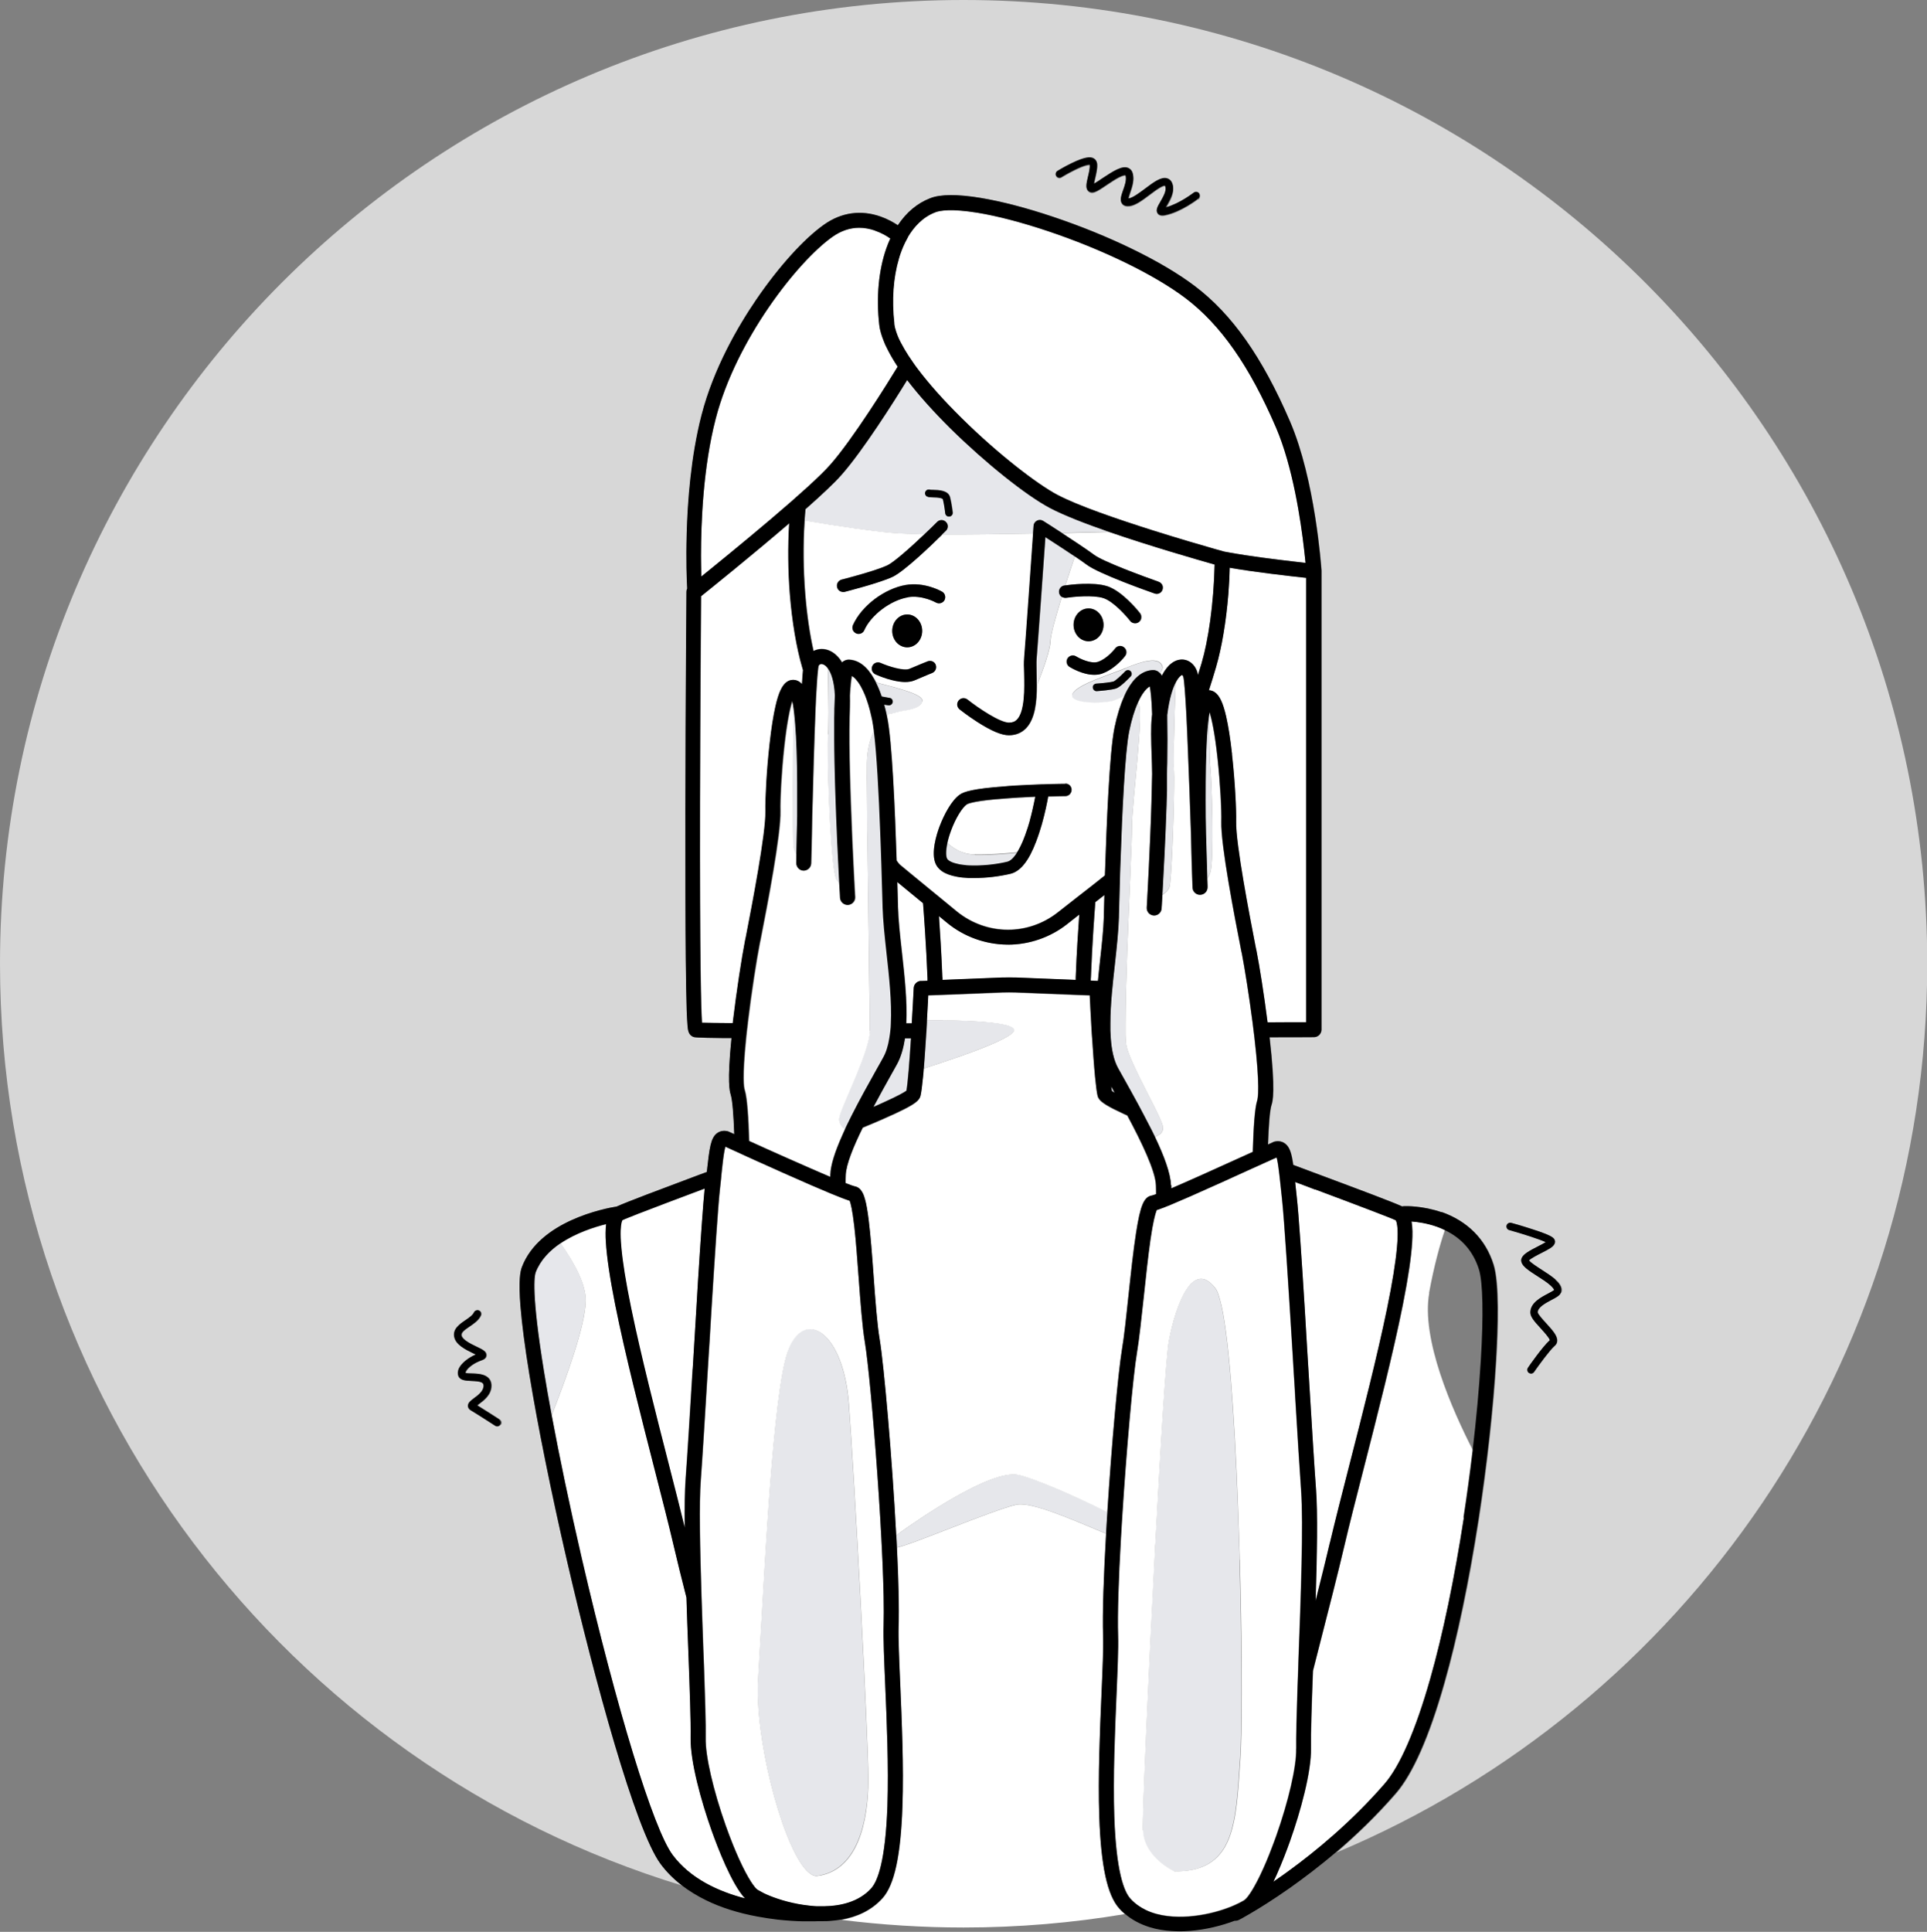
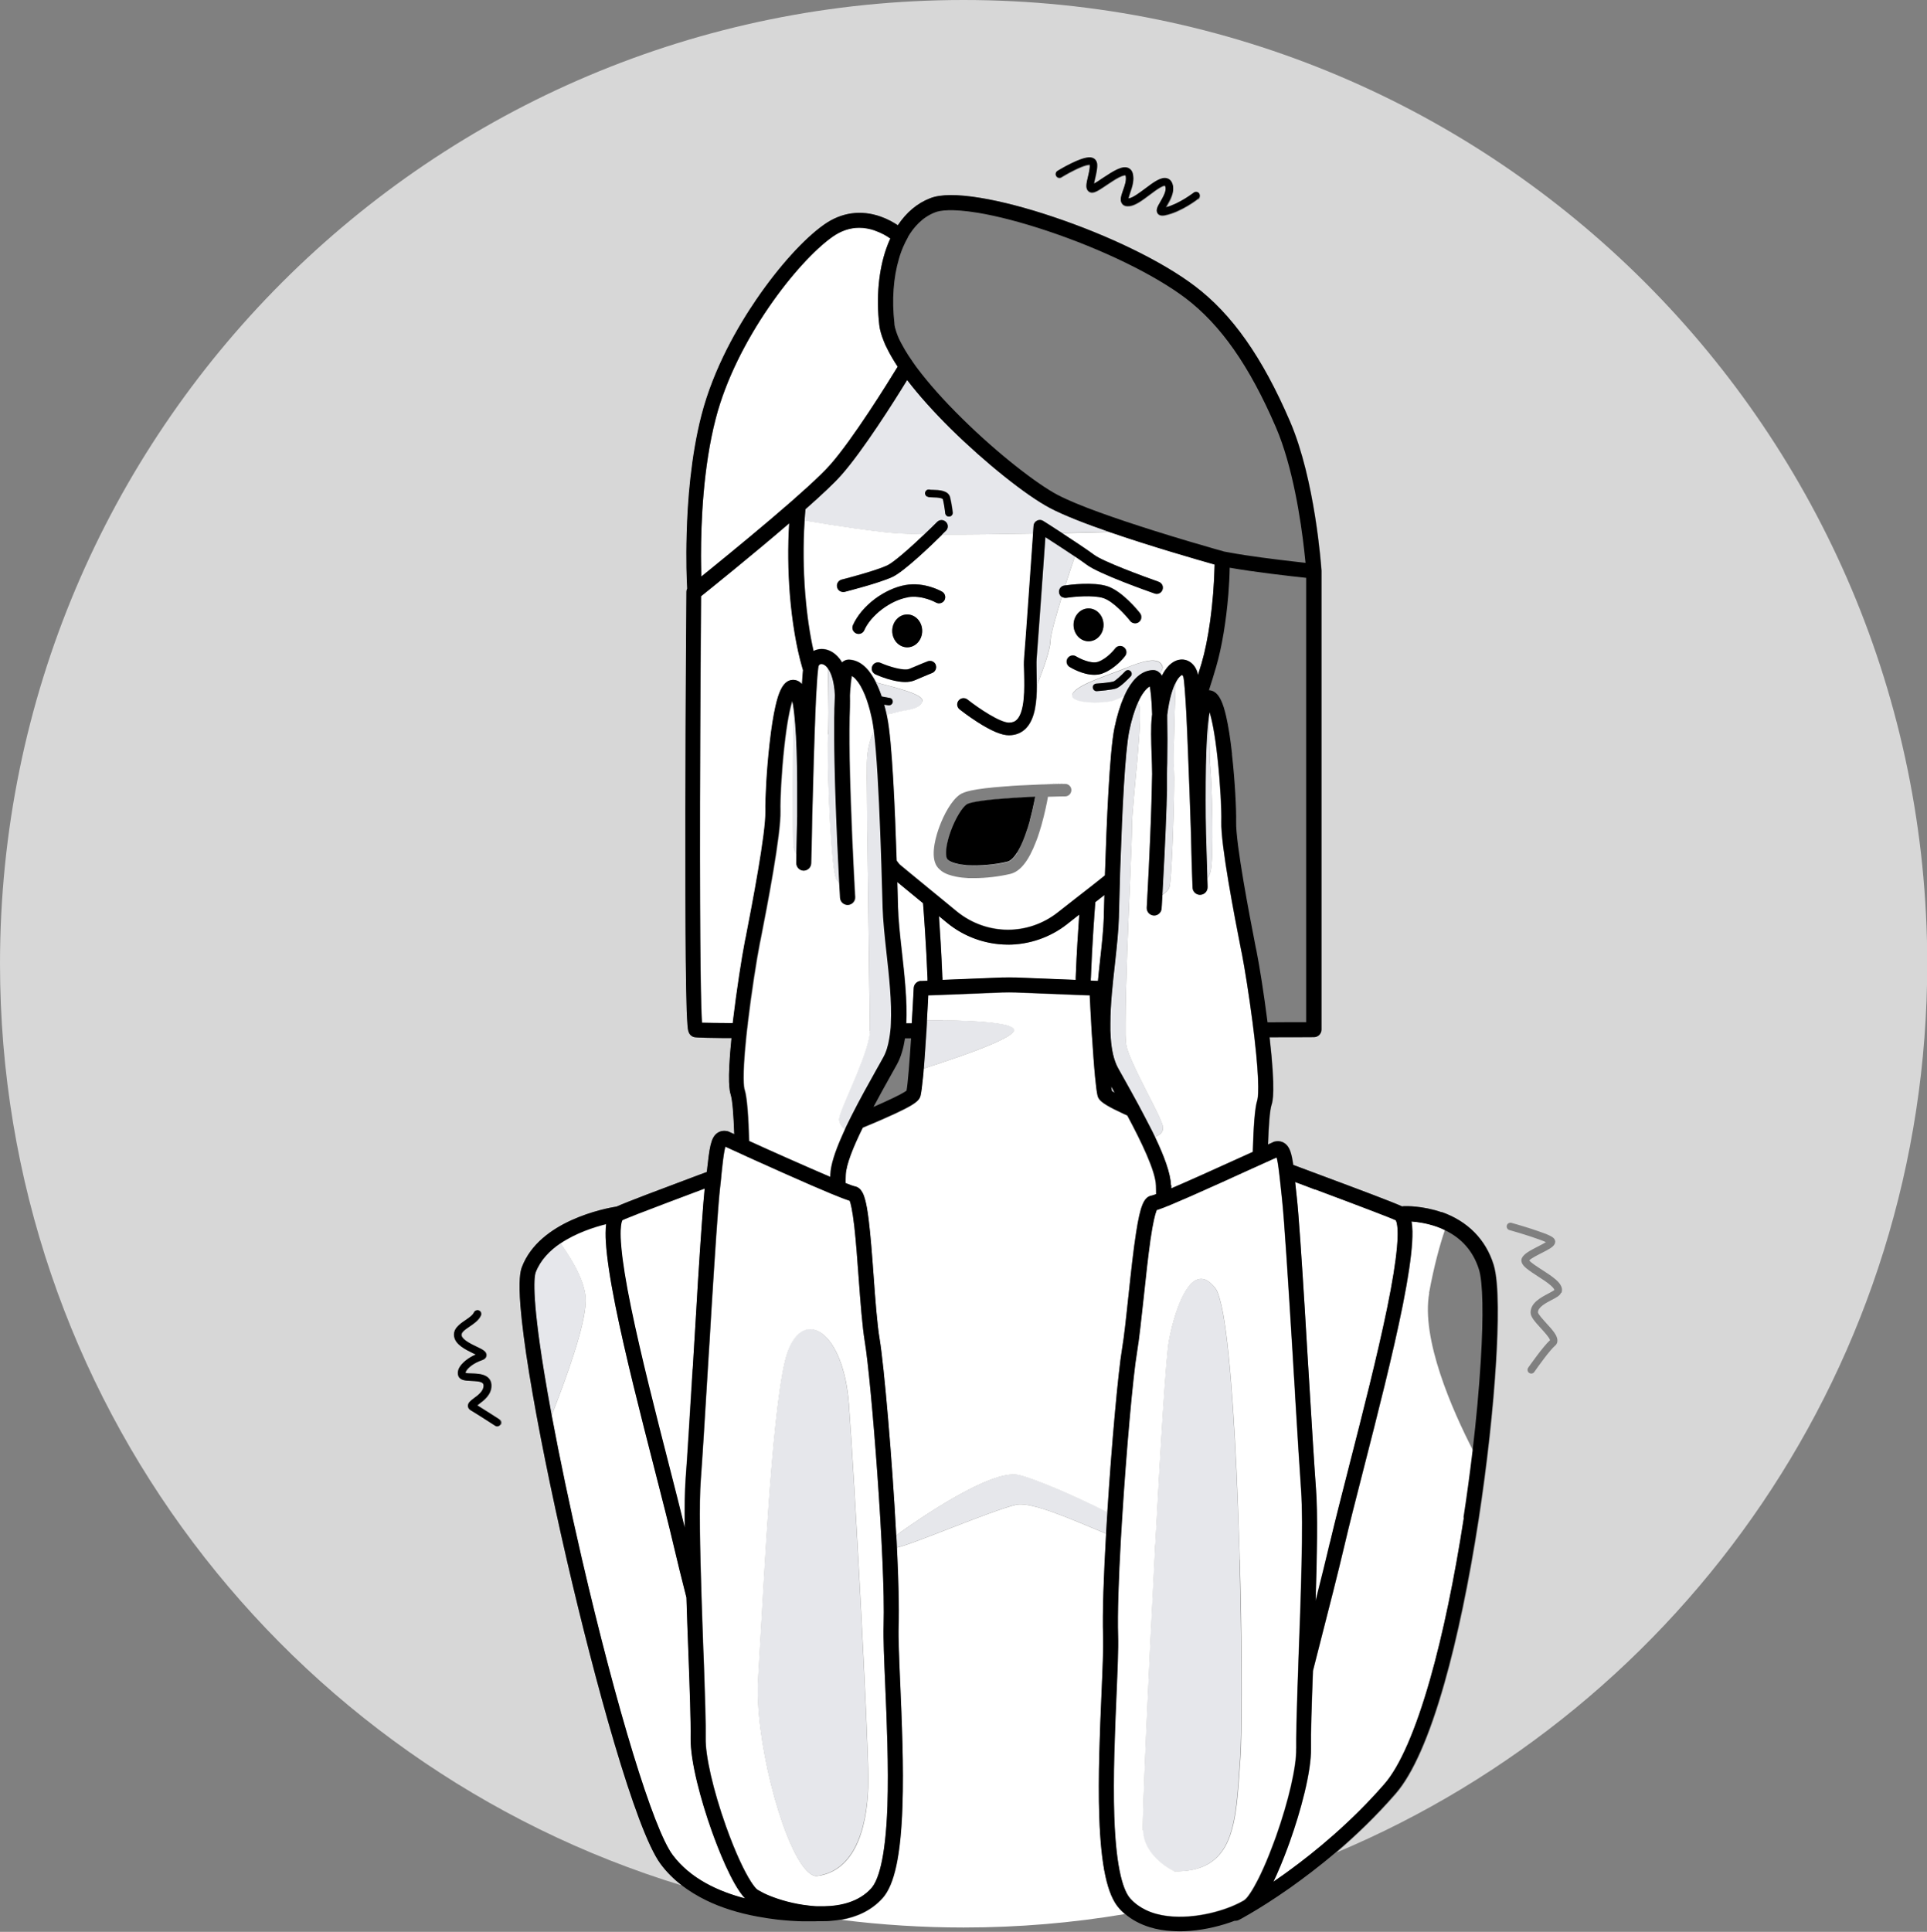
<svg xmlns="http://www.w3.org/2000/svg" id="Layer_2" data-name="Layer 2" viewBox="0 0 146.66 147">
  <rect x="0" y="0" width="146.66" height="147" fill="#808080" stroke="none" />
  <defs>
    <style>
      .cls-1 {
        fill: #fff;
      }

      .cls-2 {
        fill: #e6e7eb;
      }

      .cls-3 {
        fill: #d7d7d7;
      }
    </style>
  </defs>
  <g id="Layer_1-2" data-name="Layer 1">
    <path class="cls-2" d="m84.63,83.01s.11.08.21.14c-.09-.16-.18-.32-.26-.48.02.14.03.25.05.34Z" />
-     <path class="cls-2" d="m69.33,79.01c-.15,0-.31,0-.46,0-.11.76-.31,1.44-.63,2.01-.15.27-.3.55-.47.84-.4.71-.85,1.53-1.3,2.37.27-.11.51-.22.74-.33,1.22-.55,1.63-.81,1.76-.9.11-.56.24-2.2.35-4Z" />
    <path class="cls-3" d="m73.33,0C32.83,0,0,32.83,0,73.33c0,33.05,21.86,60.99,51.92,70.15-.64-.49-1.19-1.04-1.64-1.65-1.92-2.58-5.04-14.04-7.12-23.07-1.21-5.25-2.23-10.3-2.87-14.22-.34-2.09-.57-3.82-.67-5.14-.16-2-.02-2.67.11-2.99,1.33-3.5,6.32-4.46,7.21-4.6.81-.36,3.2-1.26,6.21-2.39.21-.08.43-.16.65-.24.2-1.88.3-2.59.79-2.96.15-.11.4-.22.75-.15.04,0,.09.02.13.04.14.06.27.13.42.19-.05-1.44-.13-2.59-.27-3.01-.08-.24-.29-.9.06-4.3-.2,0-.4,0-.58,0-2.19-.02-2.23-.04-2.37-.11-.34-.16-.37-.51-.4-.88-.02-.26-.04-.62-.06-1.11-.03-.88-.06-2.16-.07-3.82-.03-2.77-.04-6.63-.03-11.45.01-8.22.08-16.51.08-16.6,0-.08.02-.15.05-.23v-.03c-.02-.62-.08-2.15-.02-4.14.07-2.37.32-5.87,1.13-9.04.92-3.56,2.77-6.74,4.17-8.79,1.7-2.49,3.63-4.63,5.17-5.71,1.31-.92,2.79-1.12,4.29-.6.54.19.99.44,1.31.66.65-.98,1.48-1.68,2.47-2.06.78-.3,2.07-.31,3.83-.02,1.57.26,3.46.75,5.46,1.42,4.32,1.44,8.37,3.42,10.83,5.28,2.84,2.15,5.15,5.42,7.25,10.3,1.92,4.45,2.38,11.08,2.4,11.36,0,0,0,.01,0,.02,0,0,0,.02,0,.02v34.89c0,.31-.25.57-.57.57-.04,0-1.3,0-3.38.01.47,4.13.23,4.89.15,5.14-.13.42-.22,1.58-.27,3.02.14-.07.28-.13.41-.19.04-.02.09-.03.13-.04.36-.07.61.05.75.15.35.26.5.7.63,1.63.71.27,1.4.53,2.06.77,3.04,1.14,5.44,2.04,6.23,2.39l.14-.02s.05,0,.07,0c.05,0,1.34-.05,2.81.47,1.99.7,3.35,2.08,3.95,4,.44,1.41.35,4.77.19,7.34-.22,3.61-.69,7.89-1.33,12.06-.72,4.69-1.62,8.99-2.6,12.43-1.16,4.09-2.41,6.92-3.71,8.42-1.5,1.72-3.07,3.21-4.52,4.46,26.41-11.09,44.95-37.2,44.95-67.64C146.66,32.83,113.83,0,73.33,0Zm-35.22,108.41c-.05.08-.15.13-.24.13-.05,0-.11-.01-.15-.05-.01,0-1.41-.91-1.85-1.17-.19-.11-.22-.26-.22-.33-.01-.25.2-.4.46-.6.32-.24.73-.54.73-.95,0-.26-.2-.33-.94-.36-.44-.02-.86-.03-.98-.38-.05-.13-.07-.33.05-.59.19-.39.69-.79,1.27-1.04-.06-.03-.13-.07-.19-.09-.59-.29-1.32-.64-1.44-1.23-.13-.62.41-.99.84-1.29.28-.19.56-.38.66-.6.06-.14.23-.21.38-.14.14.06.21.23.14.38-.16.37-.52.61-.86.84-.41.28-.66.47-.61.69.07.32.71.64,1.14.84.48.23.77.37.75.67-.01.17-.13.3-.36.37-.54.18-1.05.55-1.2.85-.01.03-.03.07-.03.11.1.03.32.04.48.04.29.01.62.02.9.12.49.17.59.54.59.81,0,.7-.58,1.12-.96,1.41-.04.03-.08.06-.11.09.56.34,1.65,1.05,1.7,1.08.13.09.17.26.08.39ZM91.21,15.15c-.05.04-1.32,1.03-2.55,1.27-.04,0-.11.02-.19.02-.12,0-.27-.03-.36-.16-.17-.24-.01-.51.2-.88.21-.37.51-.88.37-1.19-.01-.03-.02-.04-.02-.04,0,0-.09-.03-.37.14-.23.13-.5.33-.79.55-.55.41-1.07.8-1.52.86-.26.03-.45-.02-.57-.17-.2-.25-.08-.61.06-1.02.12-.35.28-.79.2-1.11,0-.02-.01-.04-.02-.04-.02,0-.14-.03-.5.16-.29.15-.63.38-.93.58-.39.26-.7.47-.92.54-.24.08-.39,0-.47-.08-.23-.21-.14-.58-.03-1.08.07-.32.16-.68.14-.92-.1,0-.4.03-1.16.4-.53.26-.99.55-1,.55-.13.08-.31.04-.39-.09s-.04-.31.09-.39c.02-.01.51-.31,1.06-.58,1.09-.53,1.46-.49,1.67-.39.15.07.26.21.28.38.06.36-.05.8-.14,1.19-.03.13-.07.3-.09.43.17-.09.41-.25.64-.41.89-.59,1.5-.97,1.96-.79.13.05.29.16.36.44.12.49-.06,1.01-.21,1.44-.05.14-.11.33-.13.44,0,0,.02,0,.03,0,.3-.04.8-.41,1.25-.75.64-.48,1.2-.9,1.65-.78.13.03.3.12.4.36.25.58-.12,1.23-.4,1.71-.02.04-.05.09-.08.14,1.04-.27,2.12-1.11,2.13-1.12.12-.1.3-.08.4.05.1.12.08.3-.05.4Zm27.6,83.22c-.09.22-.35.36-.72.55-.44.23-1.04.55-1.04.94.01.14.41.57.64.83.47.51.87.95.84,1.35,0,.14-.07.27-.18.36-.38.32-1.27,1.55-1.58,2-.06.08-.14.12-.23.12-.06,0-.11-.02-.16-.05-.13-.09-.16-.27-.07-.4.05-.07,1.14-1.63,1.66-2.09-.03-.18-.46-.65-.69-.9-.49-.54-.79-.88-.79-1.21,0-.73.78-1.14,1.35-1.44.17-.09.39-.21.46-.27,0-.03-.03-.13-.28-.35-.26-.23-.63-.47-.99-.7-.33-.21-.63-.41-.86-.6-.13-.11-.52-.43-.33-.8.15-.3.58-.54,1.23-.87.18-.09.43-.22.59-.32-.48-.22-1.71-.62-2.78-.92-.15-.04-.24-.2-.2-.35.04-.15.2-.24.35-.2,0,0,.76.21,1.53.46.45.15.82.28,1.09.38.51.21.64.33.69.47.12.32-.23.54-.34.62-.18.11-.41.24-.66.36-.31.16-.81.41-.95.57.12.17.62.49.96.71.38.24.77.5,1.06.75.15.13.61.54.43,1Z" />
    <path class="cls-2" d="m40.78,96.81c-.1.26-.35,1.57.63,7.55.17,1.03.36,2.14.58,3.31,1.21-3.05,2.55-6.84,2.59-8.67.03-1.27-.83-2.88-1.91-4.4-.82.55-1.53,1.28-1.89,2.21Z" />
    <path class="cls-2" d="m72.37,32.62c-1.31-1.29-2.45-2.57-3.32-3.71-.98,1.59-3.37,5.37-5,7.22-.55.62-1.56,1.56-2.74,2.61-.03.29-.05.59-.07.88,2.64.44,5.08.8,6.68.94.58.05,1.41.08,2.43.1.35-.34.69-.66.98-.95.19-.19.49-.19.67,0,.19.19.19.49,0,.67-.05.05-.15.15-.3.29,1.96.01,4.37-.02,6.93-.07.03-.37.04-.59.04-.6.01-.17.11-.32.26-.39s.33-.07.47.02c.06.04.68.43,1.43.92,1.2-.03,2.41-.06,3.6-.09-1.78-.62-3.45-1.26-4.51-1.82-1.82-.96-4.92-3.44-7.55-6.03Zm-.11,6.68s-.02,0-.03,0c-.14,0-.27-.11-.28-.25,0,0-.08-.63-.18-1.07,0,0-.04-.05-.19-.09-.17-.04-.39-.05-.56-.05-.21,0-.33,0-.43-.06-.14-.07-.2-.24-.13-.38.07-.13.22-.19.36-.14.04,0,.14,0,.22.01.43.01,1.16.03,1.29.57.12.47.19,1.11.2,1.14.02.16-.09.3-.25.32Z" />
    <path class="cls-2" d="m71.79,77.63c-.21,0-.4,0-.57,0-.23,0-.42,0-.57,0-.03,0-.07,0-.09,0,0,.08,0,.16-.01.24-.01.19-.02.38-.03.57-.01.19-.02.38-.04.57-.05.79-.11,1.59-.16,2.29.04-.01.08-.03.12-.04.18-.06.39-.12.61-.2.19-.06.39-.13.6-.2,1.6-.53,3.71-1.28,4.82-1.87.39-.21.65-.4.72-.55,0,0,0-.01,0-.02.09-.27-.5-.45-1.38-.57-1.17-.16-2.83-.21-4.02-.23Z" />
    <path class="cls-2" d="m81.01,44.55s.03,0,.06,0c.3-.94.58-1.78.73-2.2-.72-.49-1.63-1.07-2.23-1.46-.15,2.19-.57,8.17-.67,9.28-.02.26-.01.63,0,1.07,0,.3.01.61.01.92.44-1.13,1-2.66,1.02-3.33.02-.52.43-1.97.87-3.4-.1-.07-.17-.18-.18-.31-.04-.26.14-.5.4-.54Z" />
    <path class="cls-2" d="m68.48,116.63c-.1.07-.19.14-.26.2.02.31.03.62.05.92,1.14-.22,7.11-2.78,9.03-3.25,1.15-.28,4.29,1.12,6.89,2.2.03-.54.06-1.09.1-1.63-2.56-1.3-5.65-2.61-6.76-2.85-2.09-.46-7.66,3.41-9.04,4.41Z" />
    <path class="cls-2" d="m74.18,65.03c-.05,0-.11,0-.16,0-.23-.02-.43-.06-.62-.12-.2-.06-.38-.14-.54-.22-.31-.16-.56-.36-.74-.53-.13.58-.12,1-.03,1.19.03.05.08.11.16.17.12.08.3.16.55.22.17.04.38.08.63.11.11.01.22.02.35.03.89.04,2-.07,2.9-.28.23-.06.49-.31.75-.71-.79.08-2.22.2-3.24.17Z" />
    <path class="cls-2" d="m85.66,50.86c-1.18.49-3.65,1.22-4.03,1.94s1.86.8,3,.57c.11-.02.47-.17.93-.39.08-.18.17-.35.25-.51.53-.95,1.18-1.45,1.93-1.48.19,0,.38.07.52.21,0,0,.01.01.02.02.15-.18.22-.34.18-.48-.23-.84-1.63-.38-2.81.11Zm.4.61c-.17.18-.76.78-1.09.91-.33.12-1.3.19-1.49.21,0,0-.01,0-.02,0-.15,0-.27-.11-.28-.27-.01-.16.11-.29.26-.3.44-.03,1.14-.1,1.33-.17.15-.06.57-.44.88-.77.11-.11.29-.12.4-.01.11.11.12.29.01.4Z" />
    <path class="cls-2" d="m70.19,53.36c.12-.5-1.8-.98-3.51-1.42.15.31.3.66.43,1.05.19.04.41.08.6.11.16.02.26.17.24.32-.02.14-.14.24-.28.24-.01,0-.03,0-.04,0-.07-.01-.19-.03-.33-.05.07.25.13.5.19.77.32-.06.63-.13.92-.21.42-.11,1.63-.15,1.79-.8Z" />
    <path class="cls-2" d="m64.14,85.82c.06.06.12.11.18.16.04-.09.09-.19.13-.29.12-.25.25-.51.38-.77.61-1.21,1.31-2.47,1.95-3.61.16-.29.32-.58.47-.84.22-.4.37-.9.47-1.46.03-.18.06-.37.08-.57.02-.19.03-.38.04-.57.08-1.63-.13-3.57-.33-5.36-.14-1.28-.27-2.48-.3-3.54v-.07c-.02-.81-.05-1.88-.09-3.07-.01-.39-.03-.79-.04-1.2-.02-.45-.03-.9-.05-1.36-.11-2.92-.27-5.99-.49-7.7-.27.56-.54,1.38-.56,2.46,0,.46,0,1.53.01,2.94,0,.45,0,.93.01,1.45,0,.44.01.9.02,1.38.06,5.13.17,12,.18,14.06,0,.2,0,.36,0,.46,0,.04,0,.07,0,.11,0,.17-.04.36-.08.57-.41,2-2.24,5.48-2.27,6.12,0,.06,0,.13.01.18.04.19.15.36.29.5Z" />
    <path class="cls-2" d="m63.01,55.87c-.01.16-.02.38-.02.66-.03,2.63.25,9.85.67,10.4.08.11.16.21.24.3-.08-1.51-.22-4.39-.31-7.31-.02-.69-.04-1.34-.05-1.95-.01-.59-.02-1.15-.02-1.68,0-.6,0-1.16,0-1.67,0-.24,0-.48.01-.7,0-.37.02-.71.04-1-.05-1.06-.29-1.73-.55-2.08.02.62.04,1.53.04,2.45,0,.6,0,1.2,0,1.72,0,.32-.02.61-.03.86Z" />
    <path class="cls-2" d="m60.69,62.17c0-.81.01-1.71,0-2.62-.01-1.81-.06-3.31-.15-4.45-.05-.66-.11-1.14-.17-1.48-.02,2.71-.08,10.15,0,10.8.04.25.13.45.24.6.01-.62.03-1.63.06-2.85Z" />
    <path class="cls-2" d="m87.46,85.62c.15.3.3.59.44.88.24-.08.49-.23.58-.47.03-.08.04-.18.03-.29-.01-.08-.05-.21-.11-.36-.08-.2-.19-.46-.34-.76-.73-1.52-2.1-3.99-2.33-5.04-.03-.12-.04-.33-.06-.61,0-.17-.01-.36-.01-.57,0-.18,0-.37,0-.57,0-2.72.22-7.83.37-11.36.01-.36.03-.71.04-1.03.02-.46.03-.88.05-1.24.02-.59.03-1.05.03-1.3,0-1.9.99-9.16.46-9.42,0,0-.01,0-.02,0-.25.57-.47,1.3-.65,2.13-.33,1.61-.54,6.2-.67,10,0,.28-.02.55-.03.82,0,.26-.02.51-.02.75-.03.97-.05,1.84-.07,2.53v.07c-.03,1.05-.16,2.26-.3,3.54-.16,1.5-.34,3.1-.35,4.53,0,.19,0,.38,0,.57,0,.19.02.38.03.57.07.9.24,1.7.56,2.29.15.27.3.55.47.84.34.61.7,1.25,1.05,1.9.15.27.29.54.43.81.14.27.28.53.41.79Z" />
    <path class="cls-2" d="m88.78,61.18c-.09,2.74-.24,5.46-.32,6.9.23-.15.46-.34.54-.58.16-.44.34-5.32.36-7.71,0-.52,0-.92-.01-1.14,0-.09,0-.2-.01-.34,0-.39,0-.96,0-1.62.03-1.6.1-3.69.14-4.81-.24.45-.5,1.21-.66,2.49,0,.11,0,.23,0,.35.02.91.02,2.01,0,3.29,0,.28,0,.57-.02.87,0,.23,0,.47,0,.7,0,.18,0,.37,0,.55,0,.34-.02.69-.03,1.03Z" />
    <path class="cls-2" d="m91.84,56.09c-.08,1.23-.11,2.85-.1,4.8,0,.88.02,1.75.03,2.56.05,1.47.08,2.7.1,3.41.09-.11.17-.26.25-.49.3-.95.11-6.95,0-7.94-.09-.77-.09-3.19-.08-4.23-.07.38-.14.97-.2,1.89Z" />
    <path class="cls-2" d="m59.93,102.88c-.55,1.56-.99,5.7-1.34,10.25-.07.94-.14,1.9-.2,2.85-.07,1-.13,1.99-.19,2.97-.22,3.59-.39,6.86-.51,8.74-.29,4.39,1.7,12.18,3.51,14.43.22.27.44.47.65.56.12.06.25.08.36.06.07-.01.14-.02.21-.04,2.86-.56,3.66-4.15,3.66-7.34s-1.06-22.99-1.48-28.54c-.42-5.55-3.46-7.41-4.67-3.95Z" />
    <path class="cls-2" d="m94.35,118.68c-.02-.61-.04-1.23-.06-1.85-.22-6.72-.61-13.57-1.21-16.89-.04-.21-.08-.4-.12-.58-.08-.35-.16-.64-.24-.87-.07-.21-.15-.37-.23-.47-.43-.56-.83-.76-1.21-.7-.19.03-.38.13-.55.28-.13.12-.25.26-.37.43-.66.94-1.14,2.63-1.41,4.02-.21,1.13-.63,7.87-1.02,15.32,0,.16-.02.32-.03.48-.51,9.64-.97,20.29-.93,21.44.08,2.05,2.39,3.12,2.39,3.12,2.03.02,3.18-.7,3.86-1.89.21-.38.38-.8.51-1.27.23-.81.36-1.74.45-2.74.08-.86.13-1.78.2-2.73.13-1.81.14-7.17,0-13.22-.01-.62-.03-1.24-.05-1.87Z" />
    <path class="cls-1" d="m52.57,132.24c.02-1.19-.07-3.74-.18-6.68-.05-1.27-.1-2.63-.14-3.98-.36-1.44-.7-2.78-.97-3.94-.37-1.59-.9-3.66-1.46-5.84-1.05-4.1-2.24-8.75-2.99-12.5-.41-2.07-.64-3.63-.71-4.78-.03-.46-.03-.94.02-1.36-.93.23-2.31.68-3.47,1.46,1.08,1.52,1.94,3.13,1.91,4.4-.04,1.83-1.39,5.62-2.59,8.67.61,3.26,1.39,6.99,2.28,10.84,2.68,11.57,5.46,20.67,6.93,22.64,1.34,1.8,3.48,2.78,5.51,3.31-1.02-1.08-2.09-3.89-2.54-5.15-.8-2.24-1.63-5.28-1.6-7.08Z" />
    <path class="cls-1" d="m108.76,98.4c.39-2.12.83-3.69,1.21-4.81-.19-.09-.39-.17-.59-.25-.77-.27-1.49-.37-1.94-.4.09.47.08,1.02.05,1.56-.07,1.15-.3,2.72-.71,4.78-.75,3.75-1.94,8.4-2.99,12.5-.56,2.19-1.09,4.25-1.46,5.84-.49,2.09-1.17,4.74-1.89,7.55-.16.64-.33,1.3-.5,1.96-.1,2.6-.17,4.81-.15,5.89.04,1.8-.8,4.83-1.6,7.08-.22.62-.59,1.61-1.03,2.59-.07.16-.15.33-.23.49.21-.14.43-.3.66-.46.16-.11.33-.23.5-.36,2.01-1.46,4.76-3.71,7.29-6.62,1.18-1.35,2.38-4.11,3.48-7.98.96-3.4,1.85-7.65,2.57-12.3.26-1.69.49-3.39.69-5.07-1.6-3.11-3.98-8.51-3.34-12.02Z" />
    <path class="cls-1" d="m55.8,77.69c.28-2.34.67-4.85.92-6.12l.06-.28c.46-2.36,1.54-7.9,1.49-9.56-.02-.91.09-3.13.32-5.14.13-1.17.28-2.13.45-2.87.24-1.05.51-1.61.88-1.85.25-.16.54-.18.81-.06.11.05.22.13.32.25.03-.49.06-.83.08-1.07-.02-.07-.04-.14-.06-.21-.44-1.5-.77-3.48-.94-5.57-.14-1.8-.16-3.64-.05-5.39-2.79,2.4-6,4.98-6.71,5.55-.01,1.58-.06,8.6-.08,15.68-.02,12.18.08,15.75.15,16.77.45.01,1.26.02,2.35.03,0-.05.01-.1.02-.16Z" />
-     <path class="cls-1" d="m99.41,77.79v-33.81c-1.15-.13-3.95-.44-5.82-.77-.02.67-.05,1.33-.1,2-.17,2.09-.5,4.07-.94,5.57-.16.55-.34,1.13-.54,1.75.15,0,.29.05.43.14.37.25.64.8.88,1.85.17.74.32,1.7.45,2.87.23,2.01.34,4.24.32,5.14-.04,1.66,1.03,7.19,1.49,9.56l.06.28c.22,1.15.57,3.31.84,5.43,1.06,0,2.05,0,2.94-.01Z" />
    <path class="cls-1" d="m69.4,77.87c.06-.95.11-1.89.15-2.69.01-.29.25-.53.55-.54l.5-.02c0-.06,0-.13,0-.19-.1-2.57-.28-4.96-.34-5.71-.86-.7-1.51-1.24-1.96-1.61.02.66.04,1.26.05,1.76v.07c.03,1,.16,2.19.3,3.44.21,1.88.42,3.81.34,5.48.14,0,.28,0,.42,0Z" />
    <path class="cls-1" d="m83.02,74.61l.5.02s.03,0,.05,0c.05-.48.1-.97.15-1.45.14-1.25.27-2.44.29-3.44v-.07c.01-.45.03-.98.05-1.57-.21.17-.44.35-.69.54-.05.66-.24,3.13-.34,5.78,0,.06,0,.13,0,.19Z" />
    <path class="cls-1" d="m76.72,71.88s-.06,0-.08,0c-1.65-.02-3.26-.61-4.54-1.65-.22-.18-.43-.35-.63-.52.08,1.13.19,2.86.26,4.67,0,.06,0,.13,0,.19l4.51-.18c.37-.01.75-.01,1.12,0l4.51.18c0-.06,0-.13,0-.19.07-1.87.19-3.65.27-4.78-.3.23-.61.48-.94.74-1.28,1-2.87,1.55-4.49,1.55Z" />
    <path class="cls-1" d="m88.43,51.42s.01-.02.02-.03c.48-.93,1.03-1.16,1.41-1.2.58-.05,1.09.34,1.28.98.01.04.03.09.04.2.1-.31.19-.62.28-.91.5-1.7.92-4.45.99-7.5-1.24-.35-4.83-1.38-8.02-2.48-1.19.03-2.4.06-3.6.09.89.58,1.94,1.27,2.44,1.65.7.52,3.79,1.66,4.93,2.06.25.09.38.36.29.6-.09.25-.36.38-.6.29-.43-.15-4.24-1.49-5.18-2.2-.21-.16-.53-.38-.9-.63-.15.43-.43,1.26-.73,2.2.35-.05,2.14-.28,3.2.06,1.17.38,2.38,1.89,2.51,2.06.16.21.12.51-.08.67-.09.07-.19.1-.29.1-.14,0-.28-.06-.37-.18-.31-.4-1.29-1.5-2.05-1.74-.78-.25-2.3-.1-2.82-.02-.13.02-.26-.02-.36-.09-.44,1.43-.86,2.88-.87,3.4-.02.68-.58,2.21-1.02,3.33,0,1.25-.12,2.56-.83,3.29-.34.35-.77.52-1.29.52-.56,0-1.34-.33-2.4-1.01-.74-.47-1.33-.94-1.35-.96-.21-.16-.24-.46-.08-.67.16-.21.46-.24.67-.08.86.68,2.48,1.76,3.16,1.76.26,0,.45-.07.61-.23.61-.63.57-2.37.55-3.52-.01-.46-.02-.86,0-1.16.1-1.14.54-7.47.68-9.47-2.56.05-4.97.08-6.93.07-.81.8-2.91,2.82-3.79,3.22-1.02.47-3.51,1.1-3.62,1.13-.04,0-.08.01-.12.01-.21,0-.41-.14-.46-.36-.06-.25.09-.51.34-.58.03,0,2.52-.64,3.45-1.07.5-.23,1.75-1.34,2.84-2.37-1.02-.02-1.85-.05-2.43-.1-1.6-.14-4.04-.5-6.68-.94-.25,3.79.13,7.5.68,9.91.25-.13.55-.18.85-.13.31.05.87.25,1.32,1,.14-.14.33-.22.52-.21.75.03,1.4.53,1.93,1.48.05.09.1.18.14.27,1.71.44,3.63.92,3.51,1.42-.15.65-1.37.68-1.79.8-.29.08-.6.16-.92.21.01.06.03.13.04.2.37,1.79.59,6.94.72,10.91.12.17.22.29.3.35.34.28,1.06.87,2.15,1.77.14.12.29.24.44.36.14.12.29.24.44.36.38.31.79.65,1.24,1.02,1.14.93,2.52,1.4,3.9,1.4,1.33,0,2.67-.44,3.79-1.32.54-.42,1.03-.81,1.48-1.16.15-.12.3-.24.45-.35.16-.12.31-.24.45-.35.47-.37.88-.69,1.21-.96.13-4.01.35-9.4.73-11.24.19-.92.44-1.74.74-2.4-.46.22-.83.37-.93.39-1.14.23-3.38.15-3-.57s2.85-1.44,4.03-1.94c1.18-.49,2.58-.95,2.81-.11.04.14-.03.3-.18.48.05.05.1.11.14.2Zm-5.59-5.13c.63,0,1.14.56,1.14,1.25s-.51,1.25-1.14,1.25-1.14-.56-1.14-1.25.51-1.25,1.14-1.25Zm-17.07,1.66c-.08.18-.25.28-.43.28-.06,0-.13-.01-.19-.04-.24-.11-.35-.39-.24-.63.32-.72.92-1.43,1.68-2,.73-.54,1.56-.92,2.32-1.05,1.45-.26,2.74.48,2.79.51.23.13.3.42.17.65-.13.23-.42.3-.65.17-.01,0-1.05-.59-2.15-.4-1.31.23-2.79,1.35-3.3,2.5Zm4.41.05c0,.69-.51,1.25-1.14,1.25s-1.14-.56-1.14-1.25.51-1.25,1.14-1.25,1.14.56,1.14,1.25Zm-.59,3.76c-.2.09-.44.12-.69.12-.92,0-2.01-.47-2.27-.58-.24-.11-.35-.39-.24-.63s.39-.35.63-.24c.64.29,1.79.63,2.2.45.79-.34,1.37-.57,1.38-.57.24-.1.52.02.62.26.1.24-.02.52-.26.62,0,0-.57.23-1.36.57Zm9.59,11.31c-.03.11-.07.21-.1.32-.07.23-.15.45-.23.65-.56,1.47-1.2,2.28-1.96,2.46-.84.2-1.85.32-2.74.32-.15,0-.29,0-.43,0-.35-.02-.66-.05-.95-.11-.22-.04-.41-.1-.59-.16-.2-.07-.37-.16-.51-.26-.2-.15-.36-.32-.45-.52-.4-.84.06-2.29.28-2.87.33-.9.92-2.01,1.56-2.44.29-.2.96-.44,3.45-.62.17-.01.34-.02.52-.04.16-.01.33-.02.5-.03.62-.03,1.23-.06,1.77-.08.03,0,.07,0,.1,0,.97-.03,1.66-.04,1.67-.04h0c.26,0,.47.21.47.47,0,.26-.21.48-.47.48,0,0-.54,0-1.31.03-.08.45-.24,1.24-.48,2.1-.03.12-.07.24-.11.36Zm6.45-13.17s-.74,1-1.75,1.34c-.2.07-.41.1-.62.1-.89,0-1.77-.53-1.88-.6-.22-.14-.29-.43-.15-.65.14-.22.43-.29.65-.15.27.17,1.15.6,1.68.41.72-.25,1.29-1,1.29-1.01.16-.21.45-.26.66-.1.21.16.26.45.1.66Z" />
    <path class="cls-1" d="m77.58,60.7c-.16,0-.32.02-.46.03-.24.01-.46.03-.66.05-.28.02-.53.04-.76.06-1.69.16-2.04.34-2.11.38-.36.25-.86,1.06-1.2,1.99-.13.35-.22.66-.28.94.19.17.43.37.74.53.16.09.34.16.54.22.19.06.4.1.62.12.05,0,.11,0,.16,0,1.02.03,2.45-.09,3.24-.17.03-.05.06-.1.09-.15.23-.41.46-.94.67-1.59.03-.1.07-.2.1-.31.04-.12.07-.25.11-.37.07-.24.13-.48.18-.71.1-.42.18-.79.23-1.08-.32.01-.66.03-1,.05-.07,0-.14,0-.22.01Z" />
    <path class="cls-1" d="m67.76,18.15c-.26-.18-.67-.43-1.17-.6-.41-.14-.81-.21-1.2-.21-.7,0-1.38.23-2.02.68-2.66,1.87-7.36,7.87-8.9,13.85-.94,3.66-1.12,7.82-1.12,10.45,0,.52,0,.98.02,1.37,0,.06,0,.13,0,.19.24-.19.52-.42.84-.68,1.59-1.3,4.01-3.28,5.99-5.01.22-.19.43-.38.64-.57.23-.2.45-.4.66-.59.72-.66,1.31-1.23,1.68-1.65,1.72-1.94,4.4-6.27,5.14-7.47-.15-.22-.28-.43-.4-.64-.11-.19-.21-.37-.3-.54-.06-.11-.11-.21-.16-.32-.04-.08-.07-.15-.11-.23-.04-.1-.09-.2-.12-.3-.07-.19-.14-.38-.19-.56-.06-.21-.1-.4-.12-.59-.24-2.09-.05-4.16.54-5.83.09-.26.19-.51.3-.74Z" />
-     <path class="cls-1" d="m93.04,41.94c.06.02.11.03.13.04.14.03.28.06.44.08,1.4.25,3.47.51,4.88.68.33.04.63.07.87.1,0,0,0-.01,0-.02-.02-.25-.06-.57-.1-.93-.26-2.25-.87-6.39-2.15-9.36-2.02-4.69-4.21-7.82-6.89-9.84-2.37-1.79-6.3-3.7-10.51-5.11-1.95-.65-3.77-1.13-5.29-1.38-2.03-.34-2.9-.17-3.23-.04-.97.38-1.64,1.12-2.1,1.9-.14.25-.27.49-.37.74-.07.17-.13.33-.19.49-.05.13-.09.27-.13.41-.43,1.44-.55,3.16-.35,4.91,0,.02,0,.04,0,.06.03.18.07.38.14.59.06.17.13.35.21.54.04.09.09.19.14.28.09.18.19.36.3.54.09.16.2.33.31.5,0,.01.02.03.03.04.09.14.19.28.29.43.11.15.22.31.33.46.85,1.14,1.98,2.42,3.36,3.77,2.85,2.81,5.82,5.06,7.28,5.84,1.57.83,4.61,1.87,7.33,2.73,1.94.61,3.72,1.13,4.67,1.4.26.07.46.13.58.16Z" />
    <path class="cls-1" d="m65.84,91.3c.1.36.18.86.27,1.52.15,1.2.27,2.78.38,4.32.13,1.8.27,3.67.46,4.79.33,2,.95,9.04,1.26,14.91.08-.06.17-.13.26-.2,1.39-1,6.95-4.86,9.04-4.41,1.11.24,4.21,1.55,6.76,2.85.33-5.21.83-10.63,1.11-12.35.16-.98.33-2.51.5-4.13.18-1.69.36-3.43.58-4.79.32-2.05.59-2.71,1.18-2.81.06-.01.18-.05.34-.11,0-.24,0-.46-.01-.66-.04-1.11-1.1-3.3-2.18-5.33-.09-.04-.18-.08-.27-.12-1.19-.55-1.66-.85-1.86-1.11-.07-.09-.1-.17-.13-.26-.06-.25-.13-.8-.2-1.5-.08-.84-.15-1.9-.22-2.92-.01-.19-.02-.38-.04-.57-.01-.19-.02-.38-.03-.57-.04-.63-.07-1.21-.09-1.66,0-.16-.02-.3-.02-.43l-.54-.02-.57-.02-4.52-.18c-.34-.01-.69-.01-1.03,0l-4.52.18-.57.02-.54.02c0,.13-.01.27-.02.43-.02.4-.05.9-.08,1.44.03,0,.06,0,.09,0,.15,0,.34,0,.57,0,.17,0,.36,0,.57,0,1.19.02,2.86.07,4.02.23.87.12,1.47.3,1.38.57,0,0,0,.01,0,.02-.07.15-.33.34-.72.55-1.1.59-3.22,1.34-4.82,1.87-.21.07-.41.14-.6.2-.22.07-.43.14-.61.2-.04.01-.08.03-.12.04-.02.21-.04.41-.05.61-.07.7-.13,1.25-.2,1.5-.02.09-.06.17-.13.26-.2.26-.67.56-1.86,1.11-.63.29-1.43.64-2.4,1.04-.72,1.46-1.27,2.82-1.3,3.61,0,.19-.01.4-.01.62.35.14.6.23.7.25.54.09.71.73.78,1Z" />
    <path class="cls-1" d="m85.18,145.23c-.9-1.01-1.38-3.22-1.51-6.97-.11-3.05.05-6.55.17-9.36.08-1.85.15-3.45.12-4.37-.06-1.76.05-4.67.23-7.82-2.6-1.08-5.74-2.49-6.89-2.2-1.93.47-7.89,3.03-9.03,3.25.12,2.42.18,4.57.13,5.98-.03.93.04,2.52.12,4.37.12,2.81.27,6.31.17,9.37-.13,3.75-.61,5.97-1.51,6.97-.87.97-2,1.44-3.12,1.64,3.04.38,6.14.58,9.28.58,4.18,0,8.27-.35,12.26-1.02-.14-.12-.28-.26-.41-.4Z" />
    <path class="cls-1" d="m52.72,104.17c.09-1.42.17-2.88.26-4.3.02-.4.05-.79.07-1.18.02-.4.05-.79.07-1.18.2-3.17.39-5.89.51-7.06-.04.01-.08.03-.11.04-1.94.73-3.7,1.39-4.88,1.85-.3.12-.56.22-.78.31-.21.08-.37.15-.5.21-.01.02-.04.08-.07.18-.06.25-.12.78-.02,1.87.1,1.14.35,2.7.75,4.64.75,3.64,1.88,8.06,2.88,11.96.44,1.72.86,3.36,1.2,4.76-.01-1.53,0-2.85.07-3.76.12-1.59.32-4.86.53-8.33Z" />
    <path class="cls-1" d="m101.22,117.37c.38-1.6.91-3.68,1.47-5.87,1-3.9,2.13-8.32,2.88-11.96.4-1.94.65-3.5.75-4.64.1-1.08.04-1.61-.02-1.86-.03-.11-.05-.16-.07-.19-.15-.07-.37-.16-.65-.27-.29-.11-.63-.25-1.03-.4-1.16-.45-2.75-1.04-4.48-1.69-.49-.18-.99-.37-1.51-.57,0,.08.02.16.03.25.03.29.06.6.1.93.14,1.24.37,4.68.61,8.55.03.55.07,1.11.1,1.68.03.56.07,1.12.1,1.68.04.65.08,1.3.12,1.94.21,3.47.41,6.74.53,8.33.13,1.78.07,5.09-.03,8.51.41-1.63.79-3.14,1.09-4.44Z" />
    <path class="cls-1" d="m66.2,78.44s0-.07,0-.11c0-.1,0-.26,0-.46-.02-2.06-.12-8.93-.18-14.06,0-.48-.01-.94-.02-1.38,0-.51-.01-1-.01-1.45-.01-1.41-.02-2.48-.01-2.94.02-1.09.29-1.91.56-2.46-.04-.3-.08-.56-.12-.77-.03-.12-.05-.24-.08-.36-.14-.59-.3-1.13-.48-1.58-.1-.24-.2-.45-.31-.64-.06-.11-.13-.22-.21-.33-.11-.15-.23-.29-.36-.39-.04-.03-.08-.06-.12-.08,0,.02,0,.05-.01.07-.05.26-.1.69-.14,1.43.01.26,0,.54,0,.83,0,.01,0,.03,0,.04-.04,1-.05,2.32-.02,3.99,0,.51.02,1.06.04,1.64,0,0,0,0,0,0,.01.53.03,1.07.05,1.61.12,3.67.32,7.18.33,7.22.02.31-.22.58-.54.6-.31.02-.58-.22-.6-.54,0-.01-.02-.42-.06-1.09-.08-.09-.16-.19-.24-.3-.41-.55-.7-7.77-.67-10.4,0-.27.01-.5.02-.66.02-.24.03-.54.03-.86.01-.52.01-1.12,0-1.72,0-.92-.03-1.84-.04-2.45-.14-.19-.29-.29-.43-.31-.13-.02-.23.04-.27.16-.01.04-.02.1-.03.19-.04.29-.08.82-.12,1.53-.03.46-.05.99-.08,1.58-.09,2.25-.18,5.31-.25,8.13-.02,2.02-.08,3.55-.08,3.58-.01.31-.27.56-.58.55-.31,0-.56-.27-.55-.58,0,0,0-.24.01-.64-.11-.15-.2-.35-.24-.6-.09-.65-.03-8.08,0-10.8-.02-.12-.04-.22-.06-.3-.17.52-.41,1.55-.62,3.53-.21,1.92-.32,4.01-.29,4.84.05,1.78-1,7.2-1.51,9.8l-.06.28c-.24,1.26-.63,3.73-.91,6.04,0,0,0,.02,0,.03-.02.2-.04.39-.07.57-.02.2-.04.39-.06.57-.31,3-.17,3.77-.11,3.94.19.61.29,2.18.34,3.89.44.2.9.41,1.37.62.24.11.49.22.74.33.25.11.49.22.74.33,1.24.55,2.43,1.08,3.37,1.47,0-.06,0-.13,0-.19.03-.75.37-1.79.88-2.94.07-.15.14-.31.21-.47-.06-.05-.12-.1-.18-.16-.13-.14-.25-.31-.29-.5-.01-.06-.02-.12-.01-.18.03-.64,1.86-4.13,2.27-6.12.04-.21.07-.4.08-.57Z" />
    <path class="cls-1" d="m66.32,143.68c.48-.53,1.08-2.05,1.22-6.25.1-3.01-.05-6.48-.17-9.28-.08-1.87-.15-3.49-.12-4.46.15-4.87-.94-18.66-1.43-21.58-.2-1.17-.33-2.98-.47-4.89-.1-1.36-.21-2.78-.33-3.89-.15-1.29-.28-1.78-.35-1.95-.07-.02-.17-.06-.32-.11-.14-.05-.33-.12-.57-.22-.16-.07-.35-.14-.57-.23-.77-.32-1.93-.82-3.66-1.59-.41-.18-.81-.36-1.2-.54-.25-.11-.5-.22-.74-.33-.2-.09-.39-.17-.57-.26-.06-.03-.11-.05-.16-.07-.14-.06-.28-.13-.41-.19-.21-.09-.4-.18-.57-.26-.29-.13-.52-.24-.68-.31-.08.27-.16.82-.23,1.47-.02.2-.05.42-.07.64,0,.04,0,.09-.01.13-.02.16-.04.33-.05.5-.02.14-.03.29-.05.44-.14,1.29-.39,5.06-.65,9.21-.02.39-.05.78-.07,1.18-.02.39-.05.79-.07,1.18-.05.75-.09,1.5-.14,2.23-.21,3.47-.41,6.75-.53,8.35-.14,1.81-.06,5.29.05,8.82.03.9.06,1.79.09,2.67.02.49.04.96.05,1.43.02.43.03.84.05,1.25.09,2.42.15,4.45.13,5.5-.03,1.35.58,3.97,1.53,6.67.75,2.12,1.43,3.49,1.9,4.23.23.36.41.57.53.65.02.01.05.03.07.04.22.13.49.27.81.4.81.34,1.88.64,3.03.76.1.01.2.02.3.03.09,0,.19.01.28.02.19,0,.38.01.58,0,1.23-.02,2.64-.33,3.59-1.38Zm-3.89-.97c-.07.01-.14.03-.21.04-.12.02-.24,0-.36-.06-.21-.09-.43-.29-.65-.56-1.81-2.25-3.8-10.03-3.51-14.43.12-1.88.29-5.15.51-8.74.06-.97.12-1.97.19-2.97.06-.96.13-1.91.2-2.85.35-4.55.79-8.69,1.34-10.25,1.22-3.46,4.26-1.6,4.67,3.95.42,5.55,1.48,25.27,1.48,28.54s-.8,6.78-3.66,7.34Z" />
    <path class="cls-1" d="m89.13,90.42c1.26-.54,3.13-1.38,4.93-2.2.24-.11.49-.22.73-.33.18-.08.37-.17.55-.25,0-.05,0-.1,0-.15.05-1.65.14-3.16.33-3.75.06-.19.22-1.09-.21-4.79-.01-.1-.02-.21-.04-.32,0-.08-.02-.17-.03-.25-.02-.19-.05-.38-.07-.57-.26-2.05-.59-4.11-.81-5.22l-.06-.28c-.51-2.6-1.56-8.02-1.51-9.8.02-.83-.08-2.92-.29-4.84-.21-1.94-.44-2.96-.61-3.5,0,.01,0,.02,0,.03,0,1.04,0,3.46.08,4.23.11.99.3,6.99,0,7.94-.07.23-.16.39-.25.49.01.39.02.62.02.63,0,.31-.24.57-.55.59-.31.01-.58-.23-.59-.54,0-.02-.08-1.82-.12-4.12-.07-2.12-.15-4.34-.23-6.28-.02-.51-.04-1-.06-1.47-.02-.54-.05-1.04-.07-1.49-.08-1.44-.15-2.44-.22-2.67-.03-.1-.07-.15-.09-.16-.07.01-.26.15-.48.55-.04,1.12-.11,3.21-.14,4.81-.01.65-.02,1.23,0,1.62,0,.14,0,.25.01.34.01.22.02.62.01,1.14-.02,2.4-.2,7.28-.36,7.71-.08.23-.31.43-.54.58-.04.64-.06,1.03-.06,1.04-.02.31-.29.55-.6.53-.31-.02-.55-.29-.53-.6,0-.03.13-2.25.25-5.08.02-.47.04-.96.06-1.46.02-.5.04-1.01.05-1.53,0,0,0-.02,0-.03.02-.73.04-1.42.05-2.07,0-.5-.02-1-.04-1.49-.04-1.07-.07-2.08.02-2.88,0-.06.01-.12.02-.18-.04-1.21-.12-1.81-.18-2.11-.28.16-.52.5-.69.8-.08.14-.15.29-.22.45,0,0,.01,0,.02,0,.53.27-.46,7.52-.46,9.42,0,.25-.01.7-.03,1.3-.01.36-.03.78-.05,1.24-.01.32-.03.67-.04,1.03-.15,3.53-.37,8.64-.37,11.36,0,.2,0,.39,0,.57,0,.21,0,.4.01.57.01.28.03.49.06.61.23,1.05,1.6,3.53,2.33,5.04.14.29.26.55.34.76.06.15.1.27.11.36.02.11,0,.21-.03.29-.09.24-.34.38-.58.47.69,1.45,1.19,2.78,1.22,3.68,0,.08,0,.15,0,.23Z" />
    <path class="cls-1" d="m98.64,133.06c0-.22,0-.47,0-.77,0-.69.03-1.59.06-2.62.03-.82.06-1.73.09-2.69,0-.22.02-.45.02-.67.17-4.64.38-10.41.2-12.93-.1-1.41-.27-4.12-.45-7.12-.02-.41-.05-.82-.07-1.23,0-.15-.02-.3-.03-.45-.03-.56-.07-1.12-.1-1.68-.31-5.03-.63-10.12-.8-11.66-.04-.34-.07-.65-.1-.94-.03-.28-.06-.56-.09-.82-.03-.23-.05-.44-.08-.64-.04-.26-.07-.49-.11-.65-.01-.05-.02-.09-.03-.13-.04.02-.09.04-.14.06-.15.07-.33.15-.55.25-.06.03-.12.05-.18.08-.12.06-.26.12-.4.18-.11.05-.22.1-.33.15-.08.04-.16.07-.25.11-.7.32-1.51.69-2.33,1.06-1.92.87-3.1,1.38-3.84,1.69-.23.1-.42.17-.57.23-.27.11-.43.16-.54.19,0,.02-.02.05-.03.08-.09.24-.25.82-.45,2.19-.18,1.28-.35,2.85-.51,4.36-.17,1.63-.34,3.18-.51,4.19-.29,1.75-.81,7.43-1.14,12.74-.03.51-.06,1.01-.09,1.51-.17,2.96-.26,5.67-.21,7.33.03.97-.04,2.59-.12,4.46-.12,2.79-.27,6.27-.17,9.28.15,4.2.75,5.72,1.22,6.25.34.38.75.67,1.18.87,1.06.51,2.29.56,3.27.49,1.09-.08,2.14-.34,2.97-.65.2-.07.39-.15.56-.23.21-.09.4-.19.56-.28.03-.02.06-.04.09-.05,0,0,.02-.01.03-.02.03-.02.07-.05.11-.09.13-.12.29-.34.49-.66.11-.18.23-.39.36-.64.1-.18.19-.38.3-.6.27-.57.57-1.26.88-2.09.09-.25.19-.51.29-.78.96-2.7,1.56-5.32,1.53-6.67Zm-11.66,6.23c-.04-1.15.42-11.79.93-21.44,0-.16.02-.32.03-.48.39-7.45.81-14.19,1.02-15.32.26-1.39.75-3.08,1.41-4.02.12-.17.24-.32.37-.43.17-.15.36-.25.55-.28.37-.06.77.14,1.21.7.08.1.16.26.23.47.08.23.16.52.24.87.04.18.08.37.12.58.6,3.32,1,10.17,1.21,16.89.02.62.04,1.23.06,1.85.02.63.03,1.26.05,1.87.14,6.05.13,11.41,0,13.22-.07.95-.12,1.87-.2,2.73-.09,1.01-.22,1.93-.45,2.74-.13.47-.3.89-.51,1.27-.68,1.19-1.82,1.91-3.86,1.89,0,0-2.32-1.06-2.39-3.12Z" />
    <path d="m109.73,92.25c-1.47-.51-2.76-.47-2.81-.47-.02,0-.05,0-.07,0l-.14.02c-.79-.36-3.19-1.26-6.23-2.39-.66-.25-1.35-.51-2.06-.77-.13-.92-.28-1.37-.63-1.63-.15-.11-.4-.22-.75-.15-.04,0-.09.02-.13.04-.13.06-.27.13-.41.19.05-1.44.13-2.6.27-3.02.08-.25.32-1.01-.15-5.14,2.08,0,3.34-.01,3.38-.01.31,0,.57-.26.57-.57v-34.89s0-.02,0-.02c0,0,0-.01,0-.02-.02-.28-.48-6.91-2.4-11.36-2.1-4.88-4.4-8.15-7.25-10.3-2.47-1.87-6.52-3.84-10.83-5.28-2-.67-3.89-1.16-5.46-1.42-1.75-.29-3.04-.29-3.83.02-.99.38-1.82,1.08-2.47,2.06-.32-.21-.77-.47-1.31-.66-1.5-.53-2.98-.32-4.29.6-1.54,1.08-3.47,3.22-5.17,5.71-1.4,2.05-3.25,5.23-4.17,8.79-.82,3.17-1.07,6.67-1.13,9.04-.06,2,0,3.53.04,4.14v.03c-.04.07-.06.15-.06.23,0,.08-.07,8.38-.08,16.6,0,4.83,0,8.68.03,11.45.02,1.65.04,2.93.07,3.82.02.49.04.85.06,1.11.03.37.06.72.4.88.14.06.18.08,2.37.11.18,0,.38,0,.58,0-.34,3.39-.13,4.06-.06,4.3.13.42.22,1.58.27,3.01-.14-.06-.28-.13-.42-.19-.04-.02-.08-.03-.13-.04-.35-.07-.61.05-.75.15-.49.36-.58,1.08-.79,2.96-.22.08-.44.16-.65.24-3.02,1.13-5.41,2.03-6.21,2.39-.89.14-5.87,1.09-7.21,4.6-.12.32-.27.99-.11,2.99.11,1.33.33,3.06.67,5.14.64,3.93,1.66,8.98,2.87,14.22,2.09,9.03,5.21,20.49,7.12,23.07.45.61,1,1.16,1.64,1.65.54.41,1.14.78,1.81,1.11,1.14.56,2.47.98,3.94,1.25.53.1,1.04.17,1.52.23.74.08,1.4.12,1.92.13.19,0,.35,0,.5,0,.34,0,.56,0,.64-.01.11,0,.22,0,.33,0,.23,0,.47,0,.71-.03.25-.02.51-.05.77-.1,1.12-.2,2.25-.67,3.12-1.64.9-1.01,1.38-3.22,1.51-6.97.11-3.05-.05-6.55-.17-9.37-.08-1.85-.15-3.45-.12-4.37.04-1.41-.01-3.56-.13-5.98-.01-.3-.03-.61-.05-.92-.31-5.86-.93-12.91-1.26-14.91-.19-1.12-.33-2.98-.46-4.79-.11-1.53-.23-3.12-.38-4.32-.08-.66-.17-1.16-.27-1.52-.07-.27-.25-.91-.78-1-.1-.02-.35-.11-.7-.25,0-.22,0-.43.01-.62.03-.8.58-2.16,1.3-3.61.98-.4,1.77-.75,2.4-1.04,1.19-.55,1.66-.85,1.86-1.11.07-.09.1-.17.13-.26.06-.25.13-.8.2-1.5.02-.19.04-.39.05-.61.06-.71.11-1.51.16-2.29.01-.19.02-.38.04-.57.01-.19.02-.38.03-.57,0-.08,0-.16.01-.24.03-.54.06-1.04.08-1.44,0-.16.02-.3.02-.43l.54-.02.57-.02,4.52-.18c.34-.01.69-.01,1.03,0l4.52.18.57.02.54.02c0,.13.01.27.02.43.02.46.06,1.03.09,1.66.01.19.02.38.03.57.01.19.02.38.04.57.07,1.03.14,2.09.22,2.92.07.7.13,1.25.2,1.5.02.09.06.17.13.26.2.26.67.56,1.86,1.11.09.04.17.08.27.12,1.09,2.03,2.15,4.22,2.18,5.33,0,.2.01.42.01.66-.16.06-.28.1-.34.11-.58.1-.86.75-1.18,2.81-.21,1.36-.4,3.1-.58,4.79-.17,1.62-.33,3.14-.5,4.13-.29,1.72-.78,7.14-1.11,12.35-.04.55-.07,1.1-.1,1.63-.18,3.15-.29,6.06-.23,7.82.03.93-.04,2.52-.12,4.37-.12,2.81-.27,6.31-.17,9.36.13,3.75.61,5.97,1.51,6.97.13.15.27.28.41.4.57.5,1.23.83,1.9,1.04.57.18,1.16.27,1.72.3.19.01.39.02.57.02.27,0,.53-.01.78-.03,1.26-.1,2.46-.41,3.41-.77.02,0,.04,0,.06,0,.09,0,.18-.02.26-.06.03-.01.33-.17.84-.47.69-.4,1.77-1.07,3.08-1.99.98-.7,2.19-1.6,3.49-2.71,1.46-1.24,3.03-2.74,4.52-4.46,1.3-1.5,2.55-4.33,3.71-8.42.98-3.44,1.87-7.74,2.6-12.43.64-4.17,1.12-8.46,1.33-12.06.15-2.57.25-5.93-.19-7.34-.6-1.92-1.97-3.3-3.95-4Zm1.68,23.22c-.72,4.65-1.6,8.9-2.57,12.3-1.1,3.87-2.3,6.63-3.48,7.98-2.53,2.91-5.28,5.16-7.29,6.62-.17.12-.34.24-.5.36-.23.16-.45.31-.66.46.08-.16.15-.32.23-.49.44-.98.81-1.97,1.03-2.59.8-2.24,1.63-5.28,1.6-7.08-.02-1.08.05-3.28.15-5.89.17-.66.34-1.32.5-1.96.72-2.81,1.4-5.46,1.89-7.55.37-1.59.9-3.66,1.46-5.84,1.05-4.1,2.24-8.75,2.99-12.5.41-2.07.64-3.63.71-4.78.03-.54.04-1.09-.05-1.56.45.03,1.17.13,1.94.4.21.07.4.16.59.25,1.31.62,2.18,1.63,2.61,3,.3.96.35,3.48.14,6.93-.13,2.11-.34,4.47-.63,6.89-.2,1.67-.43,3.38-.69,5.07Zm-25.38,29c-.48-.53-1.08-2.05-1.22-6.25-.1-3.01.05-6.48.17-9.28.08-1.87.15-3.49.12-4.46-.05-1.66.04-4.37.21-7.33.03-.5.06-1,.09-1.51.33-5.31.84-10.99,1.14-12.74.17-1.02.33-2.56.51-4.19.16-1.52.33-3.09.51-4.36.2-1.38.36-1.95.45-2.19.01-.03.02-.06.03-.08.11-.03.27-.09.54-.19.15-.06.34-.14.57-.23.74-.31,1.92-.82,3.84-1.69.82-.37,1.63-.74,2.33-1.06.08-.04.17-.08.25-.11.11-.05.22-.1.33-.15.14-.06.27-.13.4-.18.06-.03.12-.06.18-.08.22-.1.4-.19.55-.25.05-.02.1-.04.14-.06.01.04.02.08.03.13.04.17.08.39.11.65.03.19.05.41.08.64.03.26.06.54.09.82.03.29.06.6.1.94.17,1.54.49,6.63.8,11.66.03.56.07,1.13.1,1.68,0,.15.02.3.03.45.03.41.05.82.07,1.23.18,3,.35,5.71.45,7.12.19,2.52-.02,8.29-.2,12.93,0,.23-.02.45-.02.67-.04.96-.07,1.87-.09,2.69-.03,1.03-.06,1.92-.06,2.62,0,.29,0,.55,0,.77.03,1.35-.58,3.97-1.53,6.67-.1.27-.19.53-.29.78-.31.83-.61,1.53-.88,2.09-.1.22-.2.42-.3.6-.13.25-.25.46-.36.64-.2.32-.36.54-.49.66-.04.04-.08.07-.11.09,0,0-.02.01-.03.02-.03.02-.06.03-.09.05-.16.09-.35.19-.56.28-.17.08-.36.15-.56.23-.83.31-1.88.57-2.97.65-.98.07-2.21.02-3.27-.49-.43-.21-.84-.49-1.18-.87Zm3.09-54.29c-.03-.91-.53-2.24-1.22-3.68-.14-.29-.28-.59-.44-.88-.13-.26-.27-.53-.41-.79-.14-.27-.29-.54-.43-.81-.35-.65-.71-1.29-1.05-1.9-.16-.29-.32-.58-.47-.84-.33-.59-.5-1.39-.56-2.29-.01-.19-.02-.38-.03-.57,0-.19,0-.38,0-.57,0-1.43.18-3.03.35-4.53.14-1.28.27-2.48.3-3.54v-.07c.02-.69.04-1.56.07-2.53,0-.24.02-.49.02-.75,0-.27.02-.54.03-.82.13-3.81.34-8.4.67-10,.17-.83.39-1.56.65-2.13.07-.16.15-.31.22-.45.17-.3.41-.64.69-.8.06.3.14.9.18,2.11,0,.06-.01.12-.02.18-.09.8-.05,1.81-.02,2.88.02.49.03.98.04,1.49-.01.65-.03,1.34-.05,2.07,0,0,0,.02,0,.03-.02.51-.03,1.03-.05,1.53-.02.5-.04.99-.06,1.46-.12,2.83-.25,5.05-.25,5.08-.02.31.22.58.53.6.31.02.58-.22.6-.53,0-.01.03-.4.06-1.04.08-1.44.23-4.16.32-6.9.01-.34.02-.69.03-1.03,0-.18,0-.37,0-.55,0-.24,0-.47,0-.7,0-.3.01-.59.02-.87.02-1.28.02-2.38,0-3.29,0-.12,0-.24,0-.35.16-1.28.42-2.05.66-2.49.22-.41.41-.54.48-.55.02.01.06.06.09.16.06.23.14,1.23.22,2.67.02.46.05.96.07,1.49.02.47.04.96.06,1.47.08,1.94.16,4.16.23,6.28.05,2.3.12,4.09.12,4.12.01.31.28.56.59.54.31-.01.56-.27.55-.59,0,0,0-.24-.02-.63-.02-.7-.06-1.94-.1-3.41-.02-.81-.03-1.68-.03-2.56,0-1.96.03-3.57.1-4.8.06-.92.13-1.52.2-1.89,0-.01,0-.02,0-.03.17.54.4,1.56.61,3.5.21,1.92.32,4.01.29,4.84-.05,1.78,1,7.2,1.51,9.8l.06.28c.21,1.11.54,3.17.81,5.22.02.19.05.38.07.57.01.08.02.17.03.25.01.11.03.21.04.32.43,3.71.27,4.6.21,4.79-.19.59-.28,2.1-.33,3.75,0,.05,0,.1,0,.15-.18.08-.36.17-.55.25-.24.11-.48.22-.73.33-1.8.82-3.67,1.66-4.93,2.2,0-.08,0-.16,0-.23Zm-20.14-7.18c-.13.1-.54.35-1.76.9-.23.1-.47.21-.74.33.45-.84.9-1.66,1.3-2.37.16-.29.32-.58.47-.84.32-.57.51-1.26.63-2.01.15,0,.3,0,.46,0-.12,1.8-.24,3.43-.35,4Zm-4.31,8.37c.07.18.2.66.35,1.95.13,1.12.23,2.53.33,3.89.14,1.91.28,3.72.47,4.89.49,2.92,1.58,16.71,1.43,21.58-.03.97.04,2.59.12,4.46.12,2.79.27,6.27.17,9.28-.15,4.2-.75,5.72-1.22,6.25-.95,1.06-2.36,1.36-3.59,1.38-.2,0-.39,0-.58,0-.1,0-.19-.01-.28-.02-.1,0-.2-.02-.3-.03-1.14-.12-2.22-.43-3.03-.76-.32-.13-.59-.27-.81-.4-.02-.01-.05-.03-.07-.04-.12-.07-.3-.29-.53-.65-.47-.74-1.14-2.1-1.9-4.23-.96-2.7-1.56-5.32-1.53-6.67.02-1.05-.05-3.08-.13-5.5-.01-.41-.03-.82-.05-1.25-.02-.47-.03-.95-.05-1.43-.03-.88-.06-1.78-.09-2.67-.11-3.53-.19-7.02-.05-8.82.12-1.6.32-4.87.53-8.35.04-.74.09-1.48.14-2.23.02-.39.05-.79.07-1.18.02-.4.05-.79.07-1.18.26-4.14.5-7.92.65-9.21.02-.15.03-.3.05-.44.02-.17.04-.34.05-.5,0-.04,0-.09.01-.13.02-.22.05-.43.07-.64.07-.65.15-1.2.23-1.47.16.07.39.18.68.31.17.08.36.17.57.26.13.06.27.12.41.19.05.02.11.05.16.07.18.08.37.17.57.26.24.11.48.22.74.33.39.18.8.36,1.2.54,1.73.77,2.88,1.27,3.66,1.59.22.09.41.17.57.23.24.1.43.17.57.22.14.05.24.09.32.11Zm-22.69,16.3c-.22-1.17-.41-2.28-.58-3.31-.97-5.97-.73-7.29-.63-7.55.36-.93,1.07-1.66,1.89-2.21,1.16-.78,2.54-1.23,3.47-1.46-.05.42-.05.9-.02,1.36.07,1.15.3,2.72.71,4.78.75,3.75,1.94,8.4,2.99,12.5.56,2.19,1.09,4.25,1.46,5.84.27,1.16.6,2.5.97,3.94.04,1.35.09,2.71.14,3.98.11,2.95.2,5.49.18,6.68-.04,1.8.8,4.83,1.6,7.08.45,1.26,1.52,4.07,2.54,5.15-2.04-.53-4.17-1.51-5.51-3.31-1.47-1.97-4.25-11.07-6.93-22.64-.89-3.84-1.67-7.58-2.28-10.84Zm6.66-15.34c1.18-.46,2.94-1.12,4.88-1.85.04-.01.08-.03.11-.04-.12,1.18-.31,3.89-.51,7.06-.02.39-.05.78-.07,1.18-.02.39-.05.78-.07,1.18-.09,1.43-.18,2.89-.26,4.3-.21,3.47-.41,6.74-.53,8.33-.07.92-.09,2.24-.07,3.76-.34-1.4-.76-3.04-1.2-4.76-1-3.9-2.13-8.32-2.88-11.96-.4-1.94-.65-3.5-.75-4.64-.1-1.09-.04-1.62.02-1.87.03-.11.05-.16.07-.18.12-.05.29-.13.5-.21.22-.09.48-.19.78-.31Zm14.58-2.76c-.93-.4-2.13-.92-3.37-1.47-.24-.11-.49-.22-.74-.33-.25-.11-.49-.22-.74-.33-.46-.21-.92-.42-1.37-.62-.05-1.71-.14-3.28-.34-3.89-.06-.17-.19-.95.11-3.94.02-.18.04-.37.06-.57.02-.18.04-.37.07-.57,0,0,0-.02,0-.03.27-2.31.66-4.79.91-6.04l.06-.28c.51-2.6,1.56-8.02,1.51-9.8-.02-.83.08-2.92.29-4.84.22-1.98.45-3.01.62-3.53.02.09.04.19.06.3.06.34.12.82.17,1.48.09,1.14.14,2.64.15,4.45,0,.91,0,1.8,0,2.62-.03,1.21-.05,2.23-.06,2.85,0,.4-.01.64-.01.64,0,.31.24.57.55.58.31,0,.57-.24.58-.55,0-.02.05-1.56.08-3.58.07-2.83.16-5.89.25-8.13.02-.59.05-1.12.08-1.58.04-.71.08-1.24.12-1.53.01-.08.02-.15.03-.19.04-.12.14-.18.27-.16.13.02.29.12.43.31.27.35.5,1.02.55,2.08-.01.3-.03.63-.04,1,0,.22,0,.46-.01.7,0,.51,0,1.07,0,1.67,0,.52.01,1.08.02,1.68.01.61.03,1.26.05,1.95.09,2.91.23,5.79.31,7.31.04.68.06,1.08.06,1.09.02.31.29.55.6.54.31-.02.55-.29.54-.6,0-.04-.2-3.54-.33-7.22-.02-.54-.03-1.07-.05-1.61,0,0,0,0,0,0-.02-.58-.03-1.13-.04-1.64-.03-1.67-.02-2.99.02-3.99,0-.01,0-.03,0-.04.01-.29.01-.57,0-.83.04-.74.09-1.18.14-1.43,0-.03,0-.05.01-.07.04.02.08.05.12.08.13.1.25.24.36.39.08.11.15.22.21.33.11.19.21.41.31.64.18.45.35.98.48,1.58.03.12.05.24.08.36.04.21.08.47.12.77.22,1.71.38,4.79.49,7.7.02.46.03.91.05,1.36.01.41.03.81.04,1.2.04,1.19.07,2.25.09,3.07v.07c.03,1.05.16,2.26.3,3.54.2,1.79.41,3.73.33,5.36,0,.19-.02.39-.04.57-.02.2-.05.39-.08.57-.09.56-.24,1.06-.47,1.46-.15.27-.3.55-.47.84-.64,1.14-1.34,2.4-1.95,3.61-.13.26-.26.52-.38.77-.05.1-.09.19-.13.29-.07.16-.14.31-.21.47-.51,1.15-.86,2.19-.88,2.94,0,.06,0,.12,0,.19Zm3.37-72.02c.5.17.91.41,1.17.6-.11.24-.21.48-.3.74-.59,1.67-.78,3.75-.54,5.83.02.19.06.39.12.59.05.18.11.37.19.56.04.1.08.2.12.3.03.08.07.15.11.23.05.1.1.21.16.32.09.18.19.36.3.54.12.21.26.42.4.64-.73,1.2-3.42,5.53-5.14,7.47-.37.42-.96.99-1.68,1.65-.21.19-.43.39-.66.59-.21.18-.42.37-.64.57-1.98,1.73-4.4,3.72-5.99,5.01-.31.26-.6.48-.84.68,0-.06,0-.12,0-.19,0-.39-.02-.85-.02-1.37,0-2.64.17-6.79,1.12-10.45,1.54-5.98,6.24-11.98,8.9-13.85.64-.45,1.32-.68,2.02-.68.39,0,.79.07,1.2.21Zm2.5.5c.46-.78,1.12-1.53,2.1-1.9.33-.13,1.2-.29,3.23.04,1.51.25,3.34.73,5.29,1.38,4.21,1.41,8.13,3.32,10.51,5.11,2.68,2.03,4.87,5.15,6.89,9.84,1.28,2.97,1.9,7.11,2.15,9.36.04.36.07.68.1.93,0,0,0,.01,0,.02-.24-.03-.54-.06-.87-.1-1.41-.16-3.49-.42-4.88-.68-.15-.03-.3-.06-.44-.08-.02,0-.07-.02-.13-.04-.12-.03-.32-.09-.58-.16-.95-.27-2.73-.79-4.67-1.4-2.72-.86-5.77-1.9-7.33-2.73-1.46-.77-4.43-3.02-7.28-5.84-1.38-1.36-2.51-2.64-3.36-3.77-.12-.16-.23-.31-.33-.46-.1-.15-.2-.29-.29-.43,0-.01-.02-.03-.03-.04-.11-.17-.21-.34-.31-.5-.11-.19-.21-.37-.3-.54-.05-.1-.09-.19-.14-.28-.08-.19-.16-.37-.21-.54-.07-.21-.12-.4-.14-.59,0-.02,0-.04,0-.06-.2-1.75-.08-3.47.35-4.91.04-.14.08-.28.13-.41.05-.16.12-.32.19-.49.1-.24.23-.49.37-.74Zm24.68,39.33c-.13-1.17-.28-2.13-.45-2.87-.24-1.05-.51-1.61-.88-1.85-.13-.09-.28-.13-.43-.14.2-.61.38-1.2.54-1.75.44-1.5.77-3.48.94-5.57.05-.66.09-1.33.1-2,1.87.33,4.67.65,5.82.77v33.81c-.9,0-1.88,0-2.94.01-.27-2.13-.61-4.28-.84-5.43l-.06-.28c-.46-2.36-1.53-7.9-1.49-9.56.02-.91-.09-3.13-.32-5.14Zm-2.64-6.21c-.19-.64-.7-1.03-1.28-.98-.38.03-.93.27-1.41,1.2,0,.01-.01.02-.02.03-.05-.09-.09-.15-.14-.2,0,0-.01-.01-.02-.02-.14-.15-.33-.22-.52-.21-.75.03-1.4.53-1.93,1.48-.09.16-.17.33-.25.51-.29.66-.55,1.47-.74,2.4-.38,1.84-.6,7.23-.73,11.24-.33.27-.74.59-1.21.96-.14.11-.29.23-.45.35-.14.11-.29.23-.45.35-.45.35-.94.74-1.48,1.16-1.12.88-2.46,1.32-3.79,1.32-1.38,0-2.76-.47-3.9-1.4-.45-.37-.86-.7-1.24-1.02-.15-.12-.3-.25-.44-.36-.15-.13-.3-.25-.44-.36-1.1-.9-1.82-1.49-2.15-1.77-.08-.06-.18-.18-.3-.35-.13-3.97-.35-9.12-.72-10.91-.01-.07-.03-.13-.04-.2-.06-.27-.12-.52-.19-.77.14.03.26.04.33.05.01,0,.03,0,.04,0,.14,0,.26-.1.28-.24.02-.16-.08-.3-.24-.32-.19-.03-.41-.07-.6-.11-.13-.39-.27-.74-.43-1.05-.05-.09-.09-.19-.14-.27-.53-.95-1.18-1.45-1.93-1.48-.19,0-.38.07-.52.21-.45-.75-1.01-.95-1.32-1-.3-.05-.6,0-.85.13-.55-2.41-.93-6.12-.68-9.91.02-.29.04-.58.07-.88,1.19-1.05,2.19-1.98,2.74-2.61,1.64-1.85,4.02-5.62,5-7.22.87,1.14,2.01,2.41,3.32,3.71,2.63,2.59,5.73,5.07,7.55,6.03,1.06.56,2.72,1.2,4.51,1.82,3.19,1.1,6.78,2.13,8.02,2.48-.07,3.05-.49,5.8-.99,7.5-.09.29-.18.6-.28.91-.02-.11-.03-.16-.04-.2Zm-37.71,26.65c-.07-1.01-.17-4.58-.15-16.77.01-7.09.07-14.1.08-15.68.71-.57,3.92-3.15,6.71-5.55-.11,1.76-.09,3.59.05,5.39.17,2.09.5,4.07.94,5.57.02.07.04.14.06.21-.02.24-.05.58-.08,1.07-.1-.12-.2-.2-.32-.25-.26-.12-.56-.1-.81.06-.37.25-.64.8-.88,1.85-.17.74-.32,1.7-.45,2.87-.23,2.01-.34,4.24-.32,5.14.04,1.66-1.03,7.19-1.49,9.56l-.06.28c-.25,1.28-.64,3.79-.92,6.12,0,.05-.01.1-.02.16-1.09,0-1.9-.02-2.35-.03Zm16.67-3.18c-.3.01-.53.25-.55.54-.04.81-.09,1.75-.15,2.69-.14,0-.28,0-.42,0,.08-1.68-.13-3.6-.34-5.48-.14-1.25-.27-2.44-.29-3.44v-.07c-.02-.5-.03-1.1-.05-1.76.44.36,1.1.9,1.96,1.61.06.75.24,3.15.34,5.71,0,.06,0,.13,0,.19l-.5.02Zm1.63-.26c-.07-1.81-.18-3.53-.26-4.67.2.17.41.34.63.52,1.28,1.05,2.89,1.63,4.54,1.65.03,0,.06,0,.08,0,1.62,0,3.22-.55,4.49-1.55.33-.26.64-.5.94-.74-.08,1.13-.2,2.91-.27,4.78,0,.06,0,.13,0,.19l-4.51-.18c-.37-.01-.75-.01-1.12,0l-4.51.18c0-.06,0-.13,0-.19Zm11.3.05c.1-2.65.29-5.13.34-5.78.25-.19.48-.38.69-.54-.02.59-.03,1.12-.04,1.57v.07c-.03,1-.16,2.19-.3,3.44-.05.48-.11.97-.15,1.45-.02,0-.03,0-.05,0l-.5-.02c0-.06,0-.13,0-.19Zm1.6,8.58c-.02-.09-.03-.2-.05-.34.09.15.17.31.26.48-.11-.06-.17-.11-.21-.14Zm15.45,7.49c1.73.65,3.32,1.24,4.48,1.69.4.15.75.29,1.03.4.28.11.5.2.65.27.01.02.04.08.07.19.06.25.12.78.02,1.86-.1,1.14-.35,2.7-.75,4.64-.75,3.64-1.88,8.06-2.88,11.96-.56,2.19-1.09,4.26-1.47,5.87-.3,1.29-.68,2.8-1.09,4.44.11-3.41.17-6.73.03-8.51-.12-1.59-.32-4.86-.53-8.33-.04-.64-.08-1.29-.12-1.94-.03-.56-.07-1.12-.1-1.68-.03-.57-.07-1.13-.1-1.68-.24-3.88-.47-7.32-.61-8.55-.04-.34-.07-.65-.1-.93,0-.09-.02-.17-.03-.25.52.19,1.02.38,1.51.57Z" />
    <path d="m71.69,40.68c.15-.14.25-.25.3-.29.19-.19.19-.49,0-.67-.19-.19-.49-.19-.67,0-.29.29-.62.62-.98.95-1.08,1.03-2.33,2.14-2.84,2.37-.94.43-3.43,1.07-3.45,1.07-.25.06-.41.32-.34.58.05.22.25.36.46.36.04,0,.08,0,.12-.01.11-.03,2.6-.66,3.62-1.13.88-.4,2.98-2.42,3.79-3.22Z" />
    <path d="m88.19,44.27c-1.13-.4-4.23-1.53-4.93-2.06-.5-.37-1.55-1.07-2.44-1.65-.75-.49-1.37-.89-1.43-.92-.14-.09-.32-.1-.47-.02s-.25.22-.26.39c0,.01-.02.23-.04.6-.14,1.99-.58,8.33-.68,9.47-.03.31-.02.7,0,1.16.03,1.15.06,2.9-.55,3.52-.16.16-.35.23-.61.23-.68,0-2.3-1.08-3.16-1.76-.21-.16-.5-.13-.67.08-.16.21-.13.5.08.67.02.02.62.49,1.35.96,1.06.68,1.84,1.01,2.4,1.01.51,0,.95-.18,1.29-.52.71-.73.83-2.04.83-3.29,0-.31,0-.62-.01-.92,0-.43-.02-.81,0-1.07.09-1.11.51-7.09.67-9.28.61.39,1.51.98,2.23,1.46.37.25.69.47.9.63.94.71,4.75,2.05,5.18,2.2.25.09.52-.04.6-.29.09-.25-.04-.52-.29-.6Z" />
    <path d="m84.26,44.61c-1.06-.34-2.85-.11-3.2-.06-.03,0-.05,0-.06,0-.26.04-.44.28-.4.54.02.13.09.24.18.31.1.07.23.11.36.09.52-.08,2.04-.23,2.82.02.76.24,1.74,1.34,2.05,1.74.09.12.23.18.37.18.1,0,.21-.03.29-.1.21-.16.24-.46.08-.67-.13-.17-1.34-1.68-2.51-2.06Z" />
    <path d="m83.89,51.25c1-.35,1.72-1.3,1.75-1.34.16-.21.11-.51-.1-.66-.21-.16-.51-.11-.66.1,0,0-.58.76-1.29,1.01-.53.19-1.42-.25-1.68-.41-.22-.14-.51-.07-.65.15-.14.22-.07.52.15.65.12.07.99.6,1.88.6.21,0,.42-.03.62-.1Z" />
    <path d="m69.08,45.45c1.1-.19,2.14.39,2.15.4.23.13.52.05.65-.17.13-.23.05-.52-.17-.65-.05-.03-1.34-.77-2.79-.51-.76.13-1.59.51-2.32,1.05-.76.57-1.36,1.28-1.68,2-.11.24,0,.52.24.63.06.03.13.04.19.04.18,0,.36-.11.43-.28.51-1.15,1.99-2.27,3.3-2.5Z" />
    <path d="m71.22,50.59c-.1-.24-.37-.36-.62-.26,0,0-.58.23-1.38.57-.41.18-1.56-.17-2.2-.45-.24-.11-.52,0-.63.24s0,.52.24.63c.26.12,1.36.58,2.27.58.25,0,.49-.04.69-.12.78-.34,1.35-.56,1.36-.57.24-.1.36-.37.26-.62Z" />
-     <path d="m81.08,59.64h0s-.7,0-1.67.04c-.04,0-.07,0-.1,0-.53.02-1.15.04-1.77.08-.17,0-.34.02-.5.03-.18.01-.36.02-.52.04-2.49.18-3.16.42-3.45.62-.64.43-1.22,1.55-1.56,2.44-.22.58-.68,2.03-.28,2.87.1.2.25.38.45.52.14.1.32.19.51.26.18.07.37.12.59.16.28.06.6.09.95.11.14,0,.28,0,.43,0,.88,0,1.89-.12,2.74-.32.76-.18,1.41-.99,1.96-2.46.08-.2.15-.42.23-.65.03-.1.07-.21.1-.32.04-.12.07-.24.11-.36.24-.85.4-1.64.48-2.1.77-.02,1.3-.03,1.31-.03.26,0,.47-.22.47-.48,0-.26-.22-.47-.47-.47Zm-2.7,2.8c-.03.12-.07.25-.11.37-.03.11-.06.21-.1.31-.21.65-.43,1.18-.67,1.59-.03.05-.06.1-.09.15-.25.41-.52.66-.75.71-.9.22-2.02.32-2.9.28-.12,0-.24-.01-.35-.03-.25-.02-.46-.06-.63-.11-.25-.06-.43-.14-.55-.22-.08-.06-.14-.11-.16-.17-.09-.18-.1-.6.03-1.19.06-.28.15-.59.28-.94.34-.92.84-1.74,1.2-1.99.06-.04.42-.22,2.11-.38.23-.02.48-.04.76-.06.21-.02.43-.03.66-.05.15,0,.3-.02.46-.03.07,0,.14,0,.22-.01.34-.02.68-.03,1-.05-.06.29-.13.66-.23,1.08-.05.23-.12.47-.18.71Z" />
+     <path d="m81.08,59.64h0s-.7,0-1.67.04Zm-2.7,2.8c-.03.12-.07.25-.11.37-.03.11-.06.21-.1.31-.21.65-.43,1.18-.67,1.59-.03.05-.06.1-.09.15-.25.41-.52.66-.75.71-.9.22-2.02.32-2.9.28-.12,0-.24-.01-.35-.03-.25-.02-.46-.06-.63-.11-.25-.06-.43-.14-.55-.22-.08-.06-.14-.11-.16-.17-.09-.18-.1-.6.03-1.19.06-.28.15-.59.28-.94.34-.92.84-1.74,1.2-1.99.06-.04.42-.22,2.11-.38.23-.02.48-.04.76-.06.21-.02.43-.03.66-.05.15,0,.3-.02.46-.03.07,0,.14,0,.22-.01.34-.02.68-.03,1-.05-.06.29-.13.66-.23,1.08-.05.23-.12.47-.18.71Z" />
    <path d="m85.64,51.08c-.31.32-.73.71-.88.77-.18.07-.89.14-1.33.17-.16.01-.28.15-.26.3.01.15.14.27.28.27,0,0,.01,0,.02,0,.19-.01,1.16-.09,1.49-.21.34-.13.92-.73,1.09-.91.11-.11.1-.29-.01-.4-.11-.11-.29-.1-.4.01Z" />
    <ellipse cx="82.85" cy="47.55" rx="1.14" ry="1.25" />
    <path d="m67.91,48.01c0,.69.51,1.25,1.14,1.25s1.14-.56,1.14-1.25-.51-1.25-1.14-1.25-1.14.56-1.14,1.25Z" />
    <path d="m70.58,37.79c.1.05.22.05.43.06.17,0,.39.01.56.05.15.03.19.08.19.09.11.43.18,1.06.18,1.07.02.15.14.25.28.25.01,0,.02,0,.03,0,.16-.02.27-.16.25-.32,0-.03-.08-.67-.2-1.14-.13-.54-.86-.56-1.29-.57-.08,0-.18,0-.22-.01-.14-.05-.29,0-.36.14-.07.14-.01.31.13.38Z" />
    <path d="m83.49,12.41c-.03-.17-.13-.31-.28-.38-.21-.1-.58-.14-1.67.39-.56.27-1.04.57-1.06.58-.13.08-.18.26-.09.39s.26.18.39.09c0,0,.47-.29,1-.55.76-.38,1.06-.41,1.16-.4.02.24-.06.6-.14.92-.12.51-.2.87.03,1.08.08.08.23.15.47.08.23-.07.54-.28.92-.54.3-.2.64-.43.93-.58.36-.18.48-.16.5-.16,0,0,.01.02.02.04.08.32-.07.76-.2,1.11-.14.41-.27.77-.06,1.02.12.15.31.2.57.17.45-.06.97-.44,1.52-.86.28-.21.55-.41.79-.55.28-.16.37-.14.37-.14h0s.01,0,.02.04c.14.32-.16.82-.37,1.19-.22.37-.37.64-.2.88.09.13.24.16.36.16.08,0,.15-.01.19-.02,1.23-.24,2.5-1.23,2.55-1.27.12-.1.14-.28.05-.4-.1-.12-.28-.14-.4-.05-.01,0-1.09.85-2.13,1.12.03-.05.05-.1.08-.14.27-.48.65-1.13.4-1.71-.1-.24-.28-.33-.4-.36-.45-.12-1.01.3-1.65.78-.44.33-.95.71-1.25.75-.01,0-.02,0-.03,0,.02-.11.09-.3.13-.44.15-.43.33-.95.21-1.44-.07-.27-.23-.39-.36-.44-.45-.18-1.07.2-1.96.79-.23.16-.47.32-.64.41.02-.13.06-.3.09-.43.09-.39.2-.83.14-1.19Z" />
-     <path d="m118.39,97.37c-.29-.25-.68-.51-1.06-.75-.34-.22-.84-.54-.96-.71.14-.16.64-.41.95-.57.25-.13.49-.25.66-.36.11-.07.46-.3.34-.62-.05-.14-.18-.26-.69-.47-.27-.11-.63-.24-1.09-.38-.76-.25-1.52-.46-1.53-.46-.15-.04-.31.05-.35.2-.04.15.05.31.2.35,1.07.3,2.31.7,2.78.92-.16.1-.4.22-.59.32-.65.33-1.09.57-1.23.87-.18.37.21.69.33.8.22.19.53.39.86.6.36.23.74.47.99.7.24.22.27.32.28.35-.07.06-.29.18-.46.27-.57.3-1.35.71-1.35,1.44,0,.33.3.68.79,1.21.23.26.66.72.69.9-.53.46-1.62,2.02-1.66,2.09-.09.13-.06.31.07.4.05.03.11.05.16.05.09,0,.18-.04.23-.12.31-.45,1.2-1.67,1.58-2,.11-.09.17-.22.18-.36.03-.4-.38-.84-.84-1.35-.24-.26-.63-.69-.64-.83,0-.39.6-.7,1.04-.94.37-.19.63-.33.72-.55.18-.46-.28-.86-.43-1Z" />
    <path d="m38.02,108.02c-.05-.03-1.14-.74-1.7-1.08.04-.03.08-.06.11-.09.38-.28.96-.71.96-1.41,0-.27-.1-.63-.59-.81-.28-.1-.61-.11-.9-.12-.15,0-.38-.01-.48-.04,0-.04.02-.08.03-.11.15-.31.66-.67,1.2-.85.23-.08.35-.2.36-.37.02-.3-.27-.44-.75-.67-.43-.21-1.07-.52-1.14-.84-.05-.23.2-.41.61-.69.34-.23.69-.47.86-.84.06-.14,0-.31-.14-.38-.14-.06-.31,0-.38.14-.1.22-.38.41-.66.6-.44.3-.98.67-.84,1.29.13.59.86.95,1.44,1.23.06.03.13.06.19.09-.58.25-1.08.66-1.27,1.04-.12.26-.1.46-.05.59.13.34.54.36.98.38.74.03.94.11.94.36,0,.41-.4.71-.73.95-.26.2-.47.35-.46.6,0,.08.04.23.22.33.44.26,1.84,1.16,1.85,1.17.05.03.1.05.15.05.09,0,.18-.05.24-.13.09-.13.05-.31-.08-.39Z" />
  </g>
</svg>